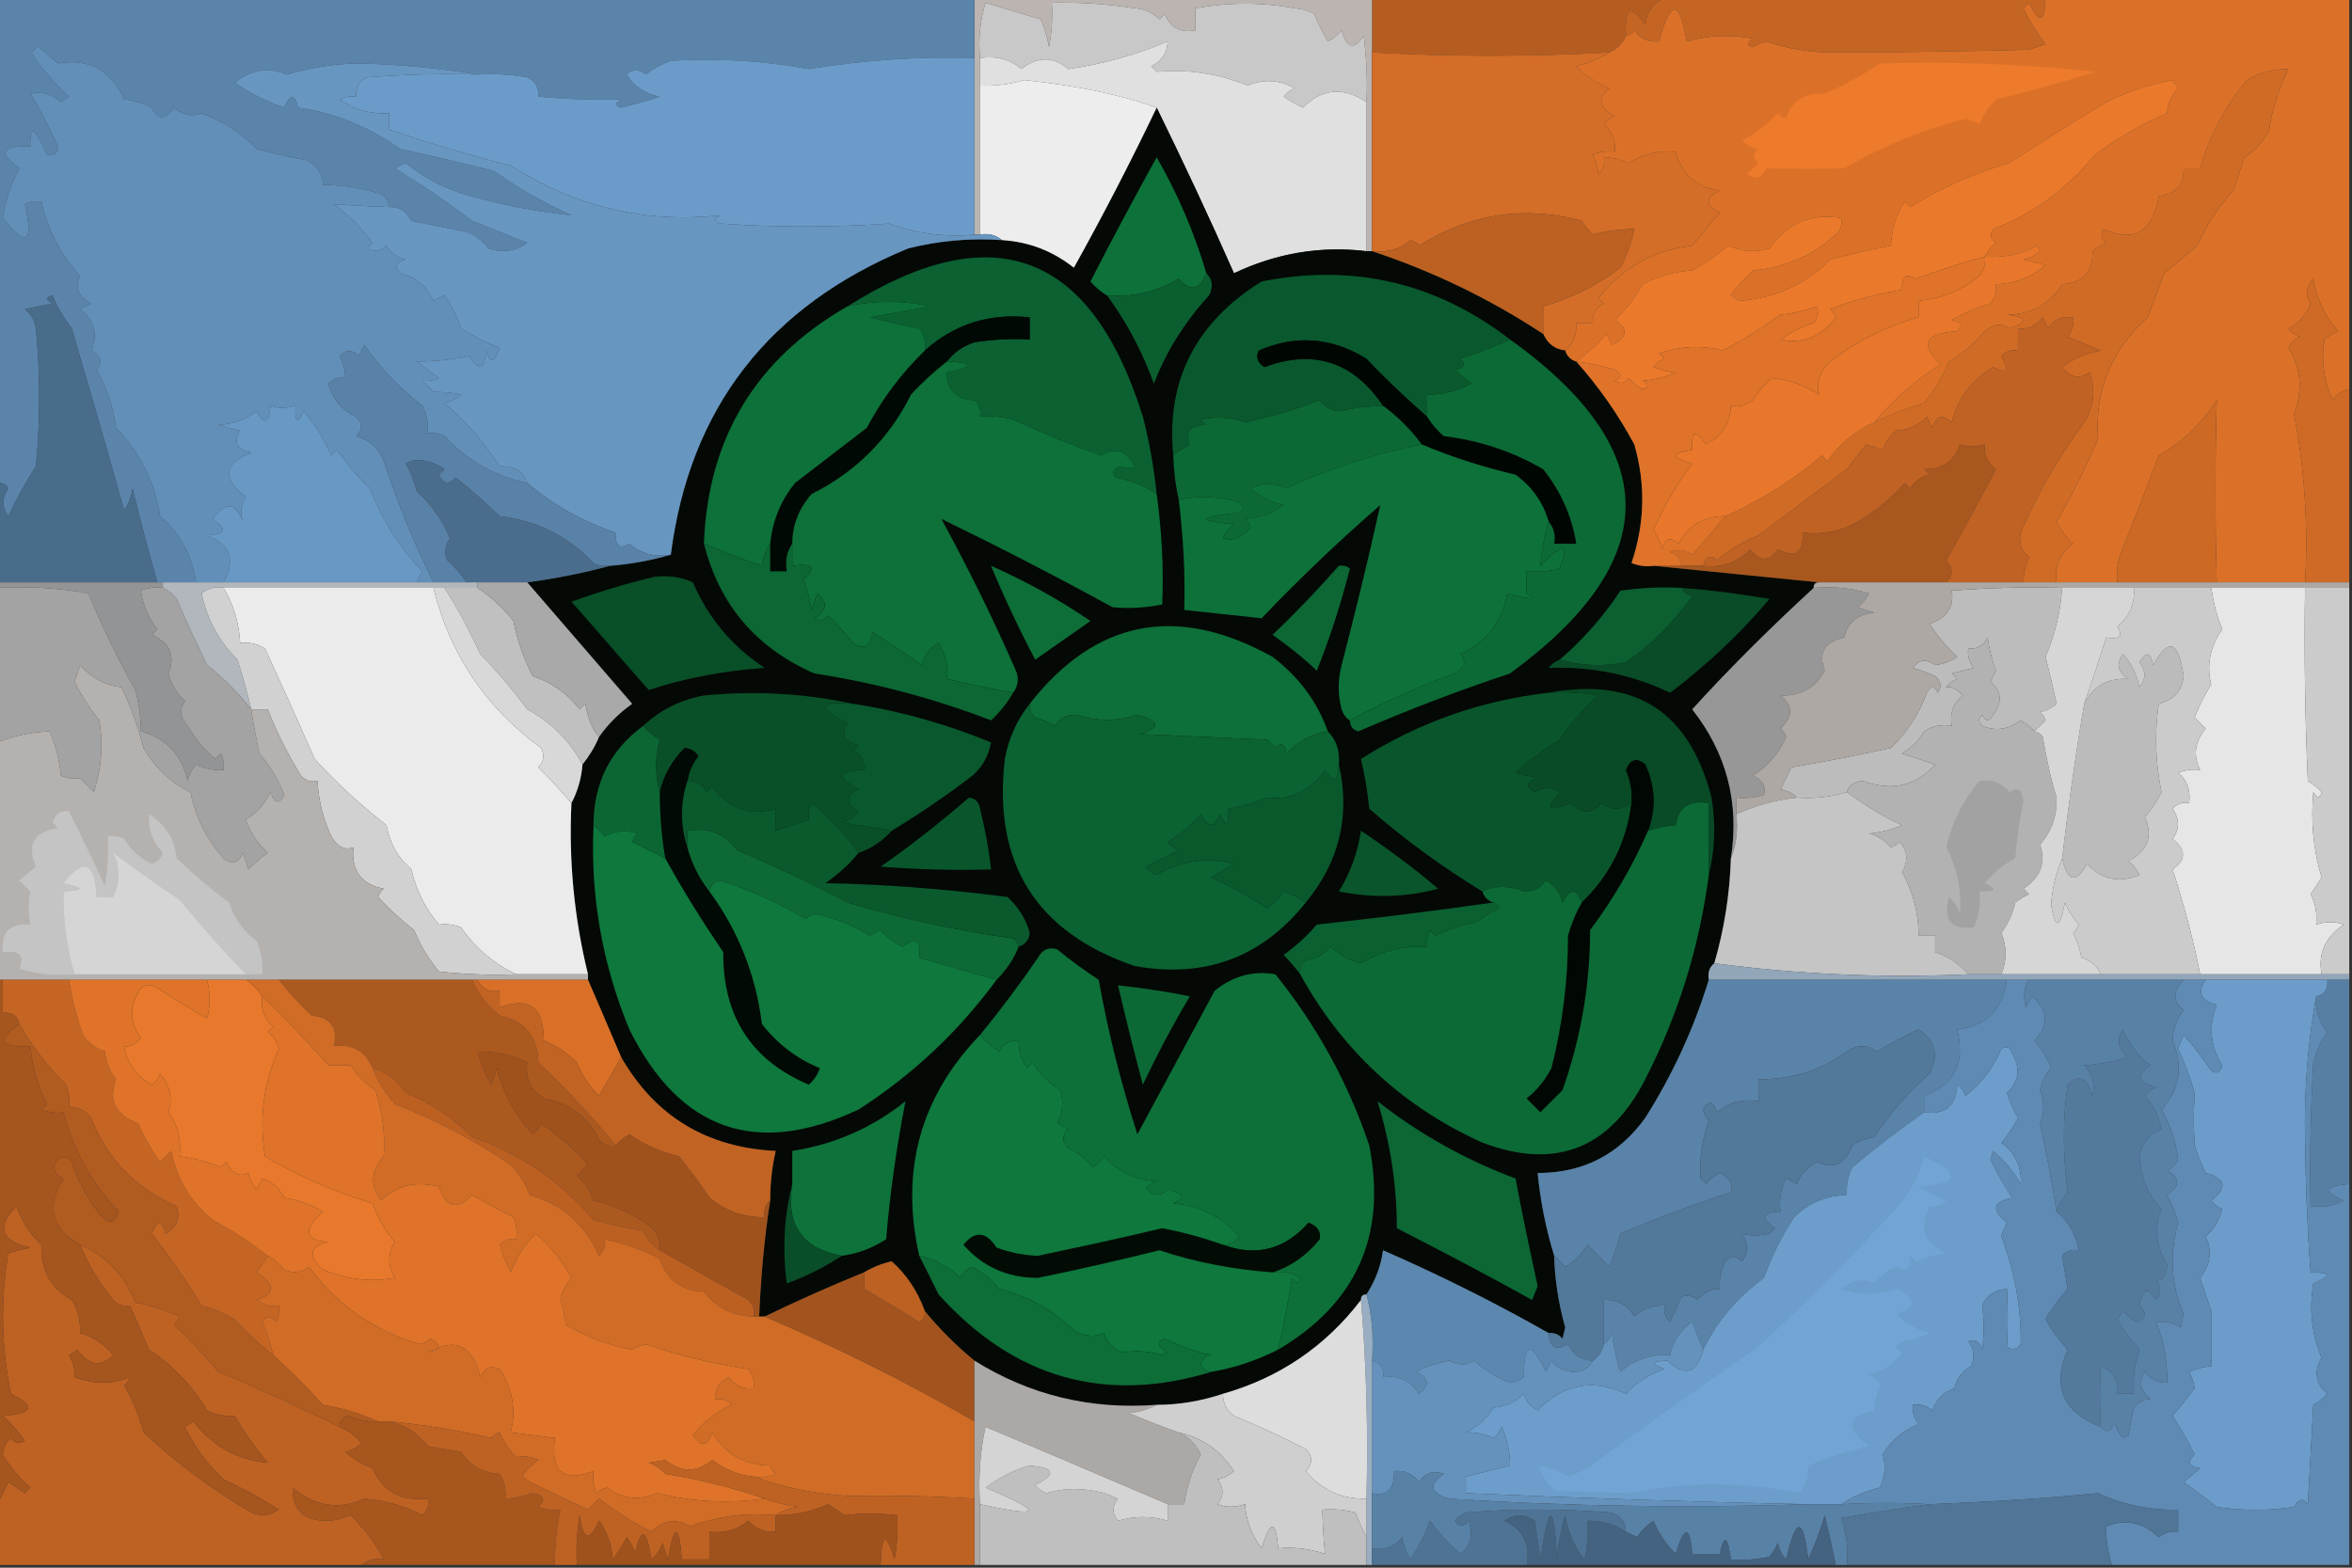
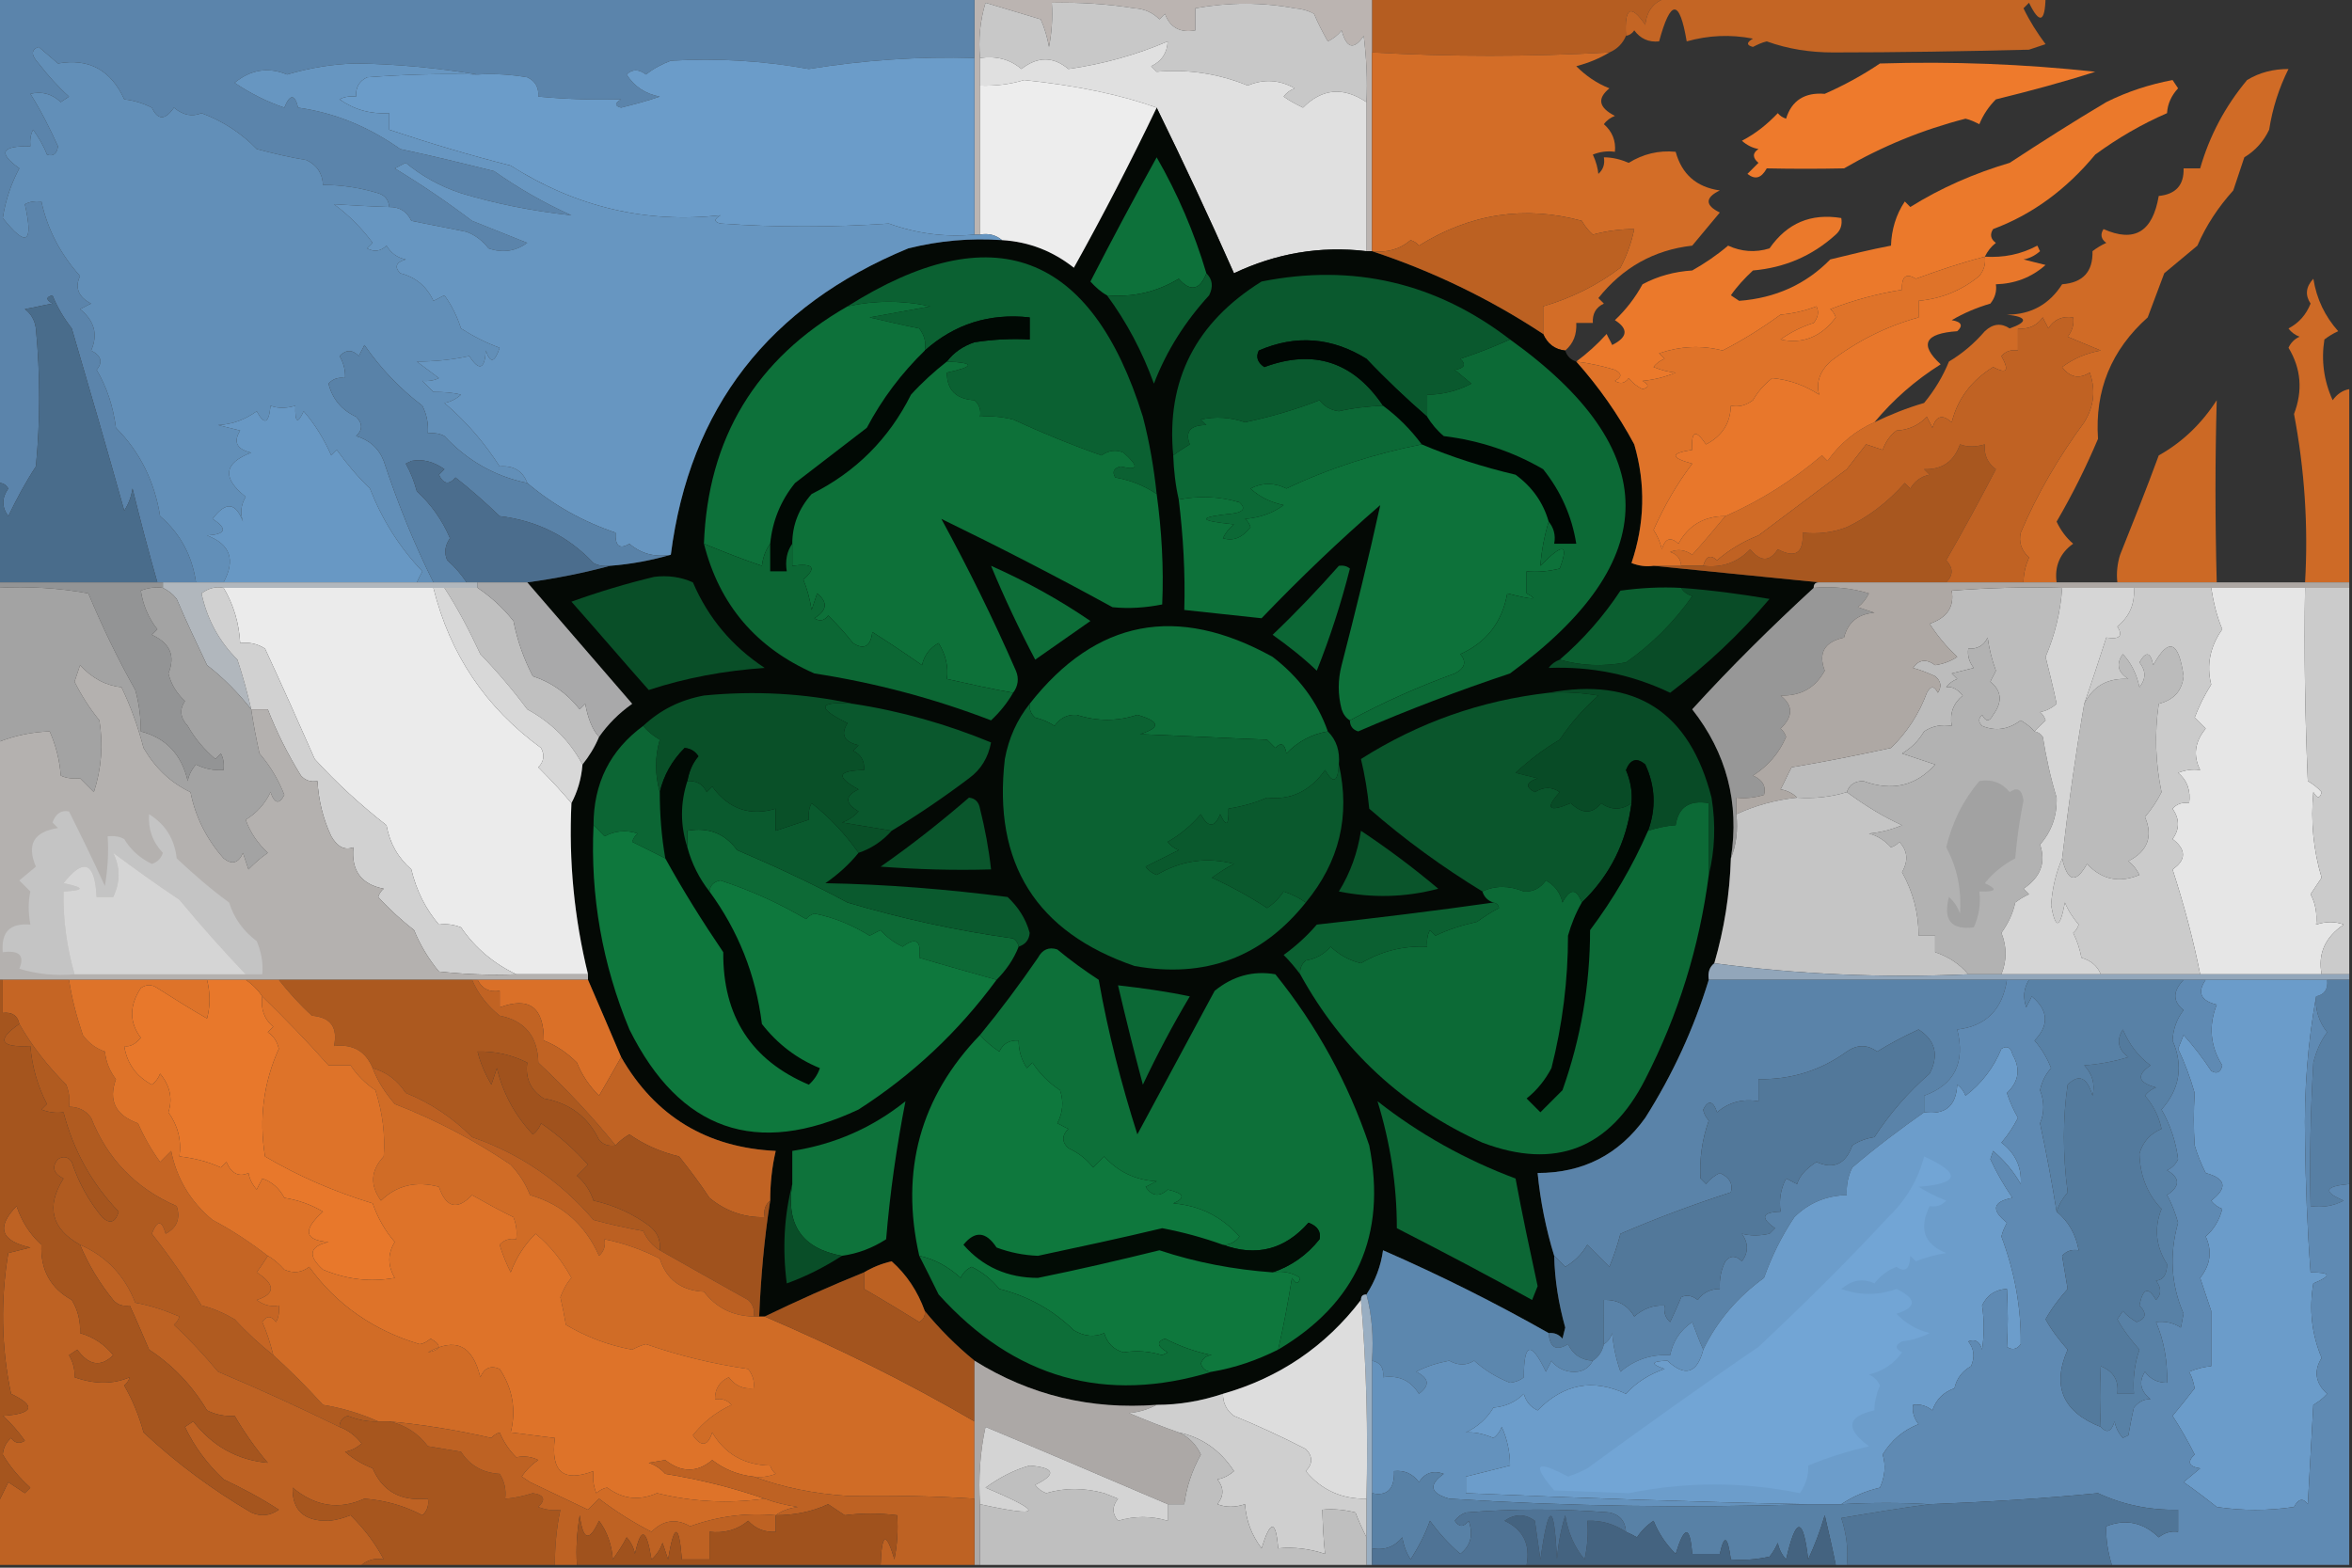
<svg xmlns="http://www.w3.org/2000/svg" clip-rule="evenodd" fill-rule="evenodd" height="284" image-rendering="optimizeQuality" shape-rendering="geometricPrecision" text-rendering="geometricPrecision" width="426">
  <rect width="100%" height="100%" fill="#333333" stroke="none" />
  <path d="m248.5-.5h54c-2.7.5-4.2 2.2-4.5 5-2.6-3.8-3.8-3.2-3.5 2-.6 1.4-1.6 2.4-3 3-14.5.8-28.9.8-43 0 0-3.3 0-6.7 0-10z" fill="#b55d21" />
  <path d="m176.5-.5h72v10 36c-.3 0-.7 0-1 0 0-9 0-18 0-27 .2-4 0-8-.5-12-1.8 2.6-3.1 2.3-4-1-.7.9-1.5 1.5-2.5 2-.9-1.6-1.8-3.3-2.5-5-1.1-.6-2.2-.9-3.5-1-5.9-1.1-11.9-1.1-18 0v4c-2.7.5-4.6-.5-5.5-3-.3.3-.7.7-1 1-1.2-1.2-2.7-1.9-4.5-2-5-.8-10-1.1-15-1 .2 2.7 0 5.4-.5 8-.3-1.7-.8-3.4-1.5-5-3.3-1-6.7-2-10-3-1 3.3-1.3 6.6-1 10v5 27c-.3 0-.7 0-1 0 0-10.7 0-21.3 0-32 0-3.7 0-7.3 0-11z" fill="#bbb4b1" />
  <path d="m247.5 18.5c-4.2-2.8-8-2.5-11.5 1-1.2-.6-2.4-1.2-3.5-2 .5-.7 1.2-1.2 2-1.5-2.8-1.6-5.7-1.7-8.5-.5-5.4-2.2-10.9-3-16.5-2.5-.3-.3-.7-.7-1-1 1.9-.9 2.9-2.4 3-4.5-5.6 2.4-11.6 4.1-18 5-2.7-2.3-5.6-2.3-8.5 0-2.1-1.8-4.6-2.4-7.5-2-.3-3.4 0-6.7 1-10 3.3 1 6.7 2 10 3 .7 1.6 1.2 3.3 1.5 5 .5-2.6.7-5.3.5-8 5-.1 10 .2 15 1 1.8.1 3.3.8 4.5 2 .3-.3.7-.7 1-1 .9 2.5 2.8 3.5 5.5 3 0-1.3 0-2.7 0-4 6.1-1.1 12.1-1.1 18 0 1.3.1 2.4.4 3.5 1 .7 1.7 1.6 3.4 2.5 5 1-.5 1.8-1.1 2.5-2 .9 3.3 2.2 3.6 4 1 .5 4 .7 8 .5 12z" fill="#c8c8c8" />
  <path d="m302.5-.5h68c-.1 4.6-1.1 4.9-3 1-.3.3-.7.7-1 1 1.1 2.3 2.5 4.5 4 6.5-1 .3-2 .7-3 1-12 .3-23.8.5-35.5.5-4.1 0-8.1-.6-12-2-.9.2-1.7.6-2.5 1-1.2-.3-1.2-.8 0-1.5-4.1-.8-8.1-.6-12 .5-1.3-7.7-2.9-7.7-5 0-1.9.2-3.4-.5-4.5-2-.4.6-.9.9-1.5 1-.3-5.2.9-5.8 3.5-2 .3-2.8 1.8-4.5 4.5-5z" fill="#c46524" />
  <path d="m-.5-.5h177v11c-10.1-.3-20.1.4-30 2-8.3-1.5-16.6-2-25-1.5-1.6.6-3.1 1.4-4.5 2.5-1.3-1-2.5-1-3.5 0 1.4 2.2 3.4 3.5 6 4-2.3.8-4.6 1.4-7 2-1.2-.3-1.2-.8 0-1.5-4.8.1-9.8 0-15-.5.1-1.6-.5-2.8-2-3.5-3-.5-6-.7-9-.5-7.3-1.2-14.7-1.9-22-2-4.3.1-8.4.8-12.5 2-3.4-1.4-6.6-.9-9.5 1.5 2.8 1.9 5.8 3.4 9 4.5 1-2.5 1.9-2.5 2.5 0 6.5.9 12.7 3.4 18.5 7.5 5.7 1.2 11.4 2.6 17 4 4.4 3.1 9.1 5.8 14 8-7.4-.8-14.1-2.2-20-4-3.7-1.2-7.1-3.1-10-5.5-.7.3-1.3.7-2 1 4.8 2.9 9.5 6.1 14 9.5 3.3 1.3 6.7 2.7 10 4-2.1 1.5-4.4 1.9-7 1-1.1-1.4-2.4-2.4-4-3-3.3-.7-6.7-1.3-10-2-.8-1.7-2.1-2.5-4-2.5-.1-1.2-.7-2.1-2-2.5-3.3-1-6.6-1.5-10-1.5-.1-2.1-1.1-3.6-3-4.5-3-.5-6-1.2-9-2-2.8-2.9-6.2-5.1-10-6.5-1.7.7-3.3.4-5-1-1.6 2.3-2.9 2.3-4 0-1.6-.8-3.2-1.3-5-1.5-2.4-5.3-6.4-7.5-12-6.5-1.2-1-2.3-2-3.5-3-1.4.5-1.4 1.5 0 3 1.7 2.2 3.5 4.2 5.5 6-.5.3-1 .7-1.5 1-1.6-1.5-3.4-2-5.5-1.5 1.9 3 3.5 6.2 5 9.5-.2 1.4-.9 1.9-2 1.5-.6-1.6-1.5-3.1-2.5-4.5-.5.9-.6 1.9-.5 3-5.3-.1-5.9 1.2-2 4-1.5 2.8-2.5 5.8-3 9 4.3 5.4 5.6 4.6 4-2.5.9-.5 1.9-.6 3-.5 1.1 5.1 3.5 9.6 7 13.5-1 2.1-.3 3.8 2 5-.7.3-1.3.7-2 1 2.6 2.1 3.3 4.6 2 7.5 1.8.9 2.2 2.1 1 3.5 1.9 3.2 3 6.7 3.5 10.5 4.4 4.4 7 9.8 8 16 3.7 3.2 5.8 7.2 6.5 12-2 0-4 0-6 0-.3 0-.7 0-1 0-1.6-5.6-3.1-11.3-4.5-17-.2 1.4-.7 2.8-1.5 4-3.1-11.1-6.3-22.1-9.5-33-1.4-1.8-2.6-3.8-3.5-6-1.2.3-1.2.8 0 1.5-1.7.3-3.3.7-5 1 1.1.8 1.8 2 2 3.5.8 8.4.8 16.7 0 25-1.9 2.9-3.5 5.9-5 9-1.2-1.6-1.2-3.3 0-5-.5-.8-1.1-1.1-2-1 0-29.3 0-58.7 0-88z" fill="#5b84ab" />
  <path d="m248.5 9.5c14.1.8 28.5.8 43 0-1.8 1.1-3.8 1.9-6 2.5 1.7 1.7 3.7 3.1 6 4-2.3 1.9-1.9 3.5 1 5-.8.3-1.5.8-2 1.5 1.5 1.3 2.2 3 2 5-1.4-.2-2.7 0-4 .5.6 1.3.9 2.5 1 3.5.9-.8 1.2-1.8 1-3 1.6 0 3.1.4 4.5 1 2.6-1.6 5.4-2.3 8.5-2 1.1 4 3.7 6.4 8 7-2.7 1.3-2.7 2.7 0 4-1.7 2-3.3 4-5 6-7 .8-12.6 4-17 9.5.3.3.7.7 1 1-1.5.7-2.1 1.9-2 3.5-1 0-2 0-3 0 .1 2.1-.5 3.7-2 5-1.9-.2-3.2-1.2-4-3 0-1.7 0-3.3 0-5 5.1-1.5 9.8-3.8 14-7 1.2-2.3 2-4.6 2.5-7-2.4 0-4.9.3-7.5 1-.8-.7-1.5-1.6-2-2.5-10.3-2.8-20.2-1.3-29.5 4.5-.4-.5-.9-.8-1.5-1-2 1.7-4.3 2.3-7 2 0-12 0-24 0-36z" fill="#d36d27" />
  <path d="m247.5 18.5v27c-8.4-1-16.4.4-24 4-4.5-10.2-9.2-20.2-14-30-6.4-2.3-14.4-4-24-5-2.6.8-5.3 1.1-8 1 0-1.7 0-3.3 0-5 2.9-.4 5.4.2 7.5 2 2.9-2.3 5.8-2.3 8.5 0 6.4-.9 12.4-2.6 18-5-.1 2.1-1.1 3.6-3 4.5.3.3.7.7 1 1 5.6-.5 11.1.3 16.5 2.5 2.8-1.2 5.7-1.1 8.5.5-.8.3-1.5.8-2 1.5 1.1.8 2.3 1.4 3.5 2 3.5-3.5 7.3-3.8 11.5-1z" fill="#e0e0e0" />
  <path d="m209.5 19.5c4.8 9.8 9.5 19.8 14 30 7.6-3.6 15.6-5 24-4h1c10.9 3.6 21.3 8.6 31 15 .8 1.8 2.1 2.8 4 3 .3 1 1 1.7 2 2 4.1 4.6 7.6 9.6 10.5 15 2.1 7.2 1.9 14.4-.5 21.5 1.3.5 2.6.7 4 .5l30 3c-.7 0-1 .3-1 1-7.6 7-15 14.3-22 22 6.2 7.9 8.6 16.9 7 27-.2 6.5-1.2 12.8-3 19-.9.7-1.2 1.7-1 3-2.7 8.8-6.5 17.1-11.5 25-4.8 6.7-11.3 10-19.5 10 .5 5.1 1.5 10.1 3 15 .1 4.4.8 8.7 2 13-.2.7-.3 1.3-.5 2-.7-.8-1.5-1.1-2.5-1-9.7-5.5-19.7-10.5-30-15-.4 2.9-1.4 5.5-3 8-.7 0-1 .3-1 1-6.4 8.4-14.8 14.1-25 17-3.9 1.3-7.9 2-12 2-11.9.9-22.9-1.7-33-8-3.3-2.7-6.3-5.7-9-9-1.3-3.6-3.3-6.6-6-9-1.8.4-3.5 1.1-5 2-6.2 2.5-12.2 5.2-18 8-.3 0-.7 0-1 0 .3-7 .9-14 2-21 0-3 .3-6 1-9-12.4-.6-21.8-6.2-28-17-2-4.7-4-9.4-6-14 0-.3 0-.7 0-1-2.5-10.2-3.5-20.5-3-31 1.1-2.1 1.8-4.4 2-7 1.2-1.5 2.2-3.1 3-5 1.6-2.3 3.6-4.3 6-6-6.4-7.4-12.7-14.7-19-22 5.2-.7 10.2-1.7 15-3 3.9-.3 7.5-1 11-2 3.4-26.6 17.8-45.1 43-55.5 5.6-1.4 11.2-1.9 17-1.5 4.9.3 9.2 2 13 5 5.3-9.5 10.3-19.2 15-29z" fill="#040905" />
  <path d="m176.5 10.5v32c-5.4.5-10.5-.2-15.5-2-10.4.7-20.5.7-30.5 0-1.2-.3-1.2-.8 0-1.5-13.5 1.5-26.2-1.5-38-9-7.5-1.9-14.8-4.1-22-6.5 0-1 0-2 0-3-3.3.2-6.3-.6-9-2.5.9-.5 1.9-.6 3-.5-.1-1.6.5-2.8 2-3.5 6.7-.5 13.3-.7 20-.5 3-.2 6 0 9 .5 1.5.7 2.1 1.9 2 3.5 5.2.5 10.2.6 15 .5-1.2.7-1.2 1.2 0 1.5 2.4-.6 4.7-1.2 7-2-2.6-.5-4.6-1.8-6-4 1-1 2.2-1 3.5 0 1.4-1.1 2.9-1.9 4.5-2.5 8.4-.5 16.7 0 25 1.5 9.9-1.6 19.9-2.3 30-2z" fill="#6b9cc9" />
  <path d="m209.5 19.5c-4.7 9.8-9.7 19.5-15 29-3.8-3-8.1-4.7-13-5-1.1-.9-2.4-1.3-4-1 0-9 0-18 0-27 2.7.1 5.4-.2 8-1 9.6 1 17.6 2.7 24 5z" fill="#ededed" />
  <path d="m218.5 49.5c-1.2 3.1-2.9 3.4-5 1-4 2.4-8.3 3.4-13 3-1.1-.6-2.1-1.5-3-2.5 3.9-7.6 7.9-15.1 12-22.5 3.8 6.6 6.8 13.6 9 21z" fill="#0d713a" />
  <path d="m279.5 60.5c-9.7-6.4-20.1-11.4-31-15 2.7.3 5-.3 7-2 .6.2 1.1.5 1.5 1 9.3-5.8 19.2-7.3 29.5-4.5.5.9 1.2 1.8 2 2.5 2.6-.7 5.1-1 7.5-1-.5 2.4-1.3 4.7-2.5 7-4.2 3.2-8.9 5.5-14 7z" fill="#bc6122" />
-   <path d="m370.5-.5h55v71c-1.2.2-2.2.9-3 2-1.6-3.5-2.1-7.2-1.5-11 .8-.6 1.6-1.1 2.5-1.5-2.4-2.7-3.9-5.8-4.5-9.5-1.4 1.5-1.5 3-.5 4.5-.8 2-2.1 3.5-4 4.5.5.7 1.2 1.2 2 1.5-.9.4-1.6 1.1-2 2 2.3 3.8 2.6 7.8 1 12 1.9 10 2.6 20.2 2 30.5-5.3 0-10.7 0-16 0-.3-11.3-.3-22.3 0-33-2.7 4.2-6.2 7.6-10.5 10-2.2 6-4.6 12-7 18-.5 1.6-.7 3.3-.5 5-3.7 0-7.3 0-11 0-.4-2.9.6-5.3 3-7-1.3-1.1-2.3-2.5-3-4 2.8-4.8 5.3-9.8 7.5-15-.6-8.8 2.4-16.1 9-22 1-2.7 2-5.3 3-8 2-1.7 4-3.3 6-5 1.6-3.7 3.8-7 6.5-10 .7-2 1.3-4 2-6 2-1.2 3.5-2.9 4.5-5 .6-3.9 1.8-7.6 3.5-11-2.7 0-5.2.6-7.5 2-4 4.8-6.8 10.1-8.5 16-1 0-2 0-3 0 .1 3-1.4 4.7-4.5 5-1.1 6.5-4.4 8.5-10 6-.6.9-.5 1.8.5 2.5-.9.4-1.7.9-2.5 1.5.1 3.7-1.7 5.7-5.5 6-2.3 3.6-5.6 5.5-10 5.5 3.7.4 3.9 1.3.5 2.5-1.5-1-3-.9-4.5.5-1.9 2.2-4 4-6.5 5.5-1.1 2.7-2.6 5.2-4.5 7.5-3.1.9-6.1 2.1-9 3.5 3.4-4.1 7.4-7.6 12-10.5-3.9-3.6-2.9-5.6 3-6 1.1-1 .8-1.7-1-2 2.2-1.3 4.6-2.3 7-3 .8-1 1.2-2.2 1-3.5 3.4-.1 6.4-1.2 9-3.5-1.3-.3-2.7-.7-4-1 1.1-.2 2.1-.7 3-1.5-.2-.3-.3-.7-.5-1-3 1.6-6.1 2.2-9.5 2 .5-1 1.1-1.8 2-2.5-1-.7-1.1-1.6-.5-2.5 7-2.6 13.2-7.1 18.5-13.5 4.1-3 8.4-5.5 13-7.5.1-1.7.8-3.2 2-4.5-.3-.5-.7-1-1-1.5-4.2.8-8.2 2.1-12 4-5.9 3.5-11.7 7.2-17.5 11-6.4 1.9-12.4 4.5-18 8-.3-.3-.7-.7-1-1-1.6 2.4-2.4 5.1-2.5 8-3.7.7-7.3 1.6-11 2.5-4.4 4.5-9.9 7-16.5 7.5-.5-.3-1-.7-1.5-1 1.1-1.6 2.5-3.1 4-4.5 5.7-.5 10.7-2.6 15-6.5.9-.8 1.2-1.8 1-3-5.5-.9-9.8.9-13 5.5-2.6.8-5.1.6-7.5-.5-2 1.7-4.2 3.2-6.5 4.5-3.2.2-6.2 1-9 2.5-1.3 2.4-3 4.6-5 6.5 2.5 1.6 2.3 3.1-.5 4.5-.3-.7-.7-1.3-1-2-1.7 1.9-3.5 3.5-5.5 5-1-.3-1.7-1-2-2 1.5-1.3 2.1-2.9 2-5h3c-.1-1.6.5-2.8 2-3.5-.3-.3-.7-.7-1-1 4.4-5.5 10-8.7 17-9.5 1.7-2 3.3-4 5-6-2.7-1.3-2.7-2.7 0-4-4.3-.6-6.9-3-8-7-3.1-.3-5.9.4-8.5 2-1.4-.6-2.9-1-4.5-1 .2 1.2-.1 2.2-1 3-.1-1-.4-2.2-1-3.5 1.3-.5 2.6-.7 4-.5.2-2-.5-3.7-2-5 .5-.7 1.2-1.2 2-1.5-2.9-1.5-3.3-3.1-1-5-2.3-.9-4.3-2.3-6-4 2.2-.6 4.2-1.4 6-2.5 1.4-.6 2.4-1.6 3-3 .6-.1 1.1-.4 1.5-1 1.1 1.5 2.6 2.2 4.5 2 2.1-7.7 3.7-7.7 5 0 3.9-1.1 7.9-1.3 12-.5-1.2.7-1.2 1.2 0 1.5.8-.4 1.6-.8 2.5-1 3.9 1.4 7.9 2 12 2 11.7 0 23.5-.2 35.5-.5 1-.3 2-.7 3-1-1.5-2-2.9-4.2-4-6.5.3-.3.7-.7 1-1 1.9 3.9 2.9 3.6 3-1z" fill="#db7128" />
  <path d="m340.5 11.5c13.1-.4 26.1.1 39 1.5-5.9 1.9-11.9 3.5-18 5-1.3 1.3-2.3 2.8-3 4.5-.8-.4-1.6-.8-2.5-1-7.8 2-15.1 5-22 9-4.6.1-9.3.1-14 0-1 1.8-2.1 2.1-3.5 1 .7-.7 1.3-1.3 2-2-1.1-.9-1.1-1.8 0-2.5-1.1-.2-2.1-.7-3-1.5 2.5-1.3 4.6-3 6.5-5 .4.5.9.8 1.5 1 1-3.3 3.4-4.8 7-4.5 3.6-1.6 6.9-3.4 10-5.5z" fill="#ee7a2c" />
  <path d="m70.5 37.5c-3.4-.1-6.7-.3-10-.5 2.7 2 5 4.3 7 7-.3.3-.7.7-1 1 1.3.7 2.5.5 3.5-.5.8 1.3 1.9 2.2 3.5 2.5-1.8.5-2.1 1.4-1 2.5 2.8.7 4.8 2.4 6 5 .7-.3 1.3-.7 2-1 1.3 1.8 2.3 3.8 3 6 2.2 1.4 4.5 2.6 7 3.5-.9 2.7-1.7 2.9-2.5.5-.2 3.4-1.2 3.8-3 1-3.2.7-6.4 1-9.5 1 1.3 1 2.7 2 4 3-.8.4-1.8.6-3 .5l2 2c1.8 0 3.5.1 5 .5-.9.8-1.9 1.3-3 1.5 4 3.4 7.3 7.3 10 11.5 2.5-.2 4.2.8 5 3-5.9-1.2-10.9-4.1-15-8.5-.9-.5-1.9-.6-3-.5.1-1.8-.2-3.4-1-5-4.1-3.1-7.6-6.8-10.5-11-.3.7-.7 1.3-1 2-1.2-1.2-2.3-1.2-3.5 0 .7 1.2 1.1 2.6 1 4-1.2-.2-2.2.1-3 1 .7 2.8 2.4 4.8 5 6 1.2 1.2 1.2 2.4 0 3.5 2.4.7 4.1 2.2 5 4.5 2.5 7.6 5.5 15 9 22-1 0-2 0-3 0 .3-.6.6-1.3 1-2-4.2-4.4-7.3-9.4-9.5-15-2.2-2.1-4.2-4.5-6-7-.3.3-.7.7-1 1-1.3-2.9-2.9-5.6-5-8-1.1 2.4-1.6 2.1-1.5-1-1.7.5-3.2.5-4.5 0-.3 3.2-1.1 3.6-2.5 1-2.1 1.5-4.4 2.4-7 2.5 1.3.3 2.7.7 4 1-1.3 2.1-.6 3.4 2 4-5 1.9-5.3 4.6-1 8-.9 1.5-1 3-.5 4.5-1.3-3.5-3.1-3.7-5.5-.5 2.8 1.8 2.4 2.8-1 3 4.2 1.6 5.2 4.4 3 8.5-1.7 0-3.3 0-5 0-.7-4.8-2.8-8.8-6.5-12-1-6.2-3.6-11.6-8-16-.5-3.8-1.6-7.3-3.5-10.5 1.2-1.4.8-2.6-1-3.5 1.3-2.9.6-5.4-2-7.5.7-.3 1.3-.7 2-1-2.3-1.2-3-2.9-2-5-3.5-3.9-5.9-8.4-7-13.5-1.1-.1-2.1 0-3 .5 1.6 7.1.3 7.9-4 2.5.5-3.2 1.5-6.2 3-9-3.9-2.8-3.3-4.1 2-4-.1-1.1 0-2.1.5-3 1 1.4 1.9 2.9 2.5 4.5 1.1.4 1.8-.1 2-1.5-1.5-3.3-3.1-6.5-5-9.5 2.1-.5 3.9 0 5.5 1.5.5-.3 1-.7 1.5-1-2-1.8-3.8-3.8-5.5-6-1.4-1.5-1.4-2.5 0-3 1.2 1 2.3 2 3.5 3 5.6-1 9.6 1.2 12 6.5 1.8.2 3.4.7 5 1.5 1.1 2.3 2.4 2.3 4 0 1.7 1.4 3.3 1.7 5 1 3.8 1.4 7.2 3.6 10 6.5 3 .8 6 1.5 9 2 1.9.9 2.9 2.4 3 4.5 3.4 0 6.7.5 10 1.5 1.3.4 1.9 1.3 2 2.5z" fill="#628fb8" />
  <path d="m209.5 89.5c-2.2-1.5-4.7-2.5-7.5-3-.6-1-.3-1.7 1-2 3.2.8 3.3 0 .5-2.5-1.4-.6-2.7-.4-4 .5-5.4-1.9-10.8-4.1-16-6.5-2-.5-4-.7-6-.5.2-1.2-.1-2.2-1-3-3.3-.2-5-1.8-5-5 5.1-1.1 5.1-1.8 0-2 1.2-1.6 2.9-2.8 5-3.5 3.3-.5 6.7-.7 10-.5 0-1.3 0-2.7 0-4-7.3-.8-13.6 1.2-19 6 .3-1.5-.1-2.8-1-4-3-.6-6-1.3-9-2 3.7-.7 7.3-1.3 11-2-5-1.1-10-1.1-15 0 26.3-16.6 44.2-9.9 53.5 20 1.2 4.6 2 9.3 2.5 14z" fill="#0b6132" />
  <path d="m218.5 49.5c1.1 1.1 1.3 2.4.5 4-4.3 4.7-7.7 10-10 16-2.1-5.8-4.9-11.1-8.5-16 4.7.4 9-.6 13-3 2.1 2.4 3.8 2.1 5-1z" fill="#0b5e30" />
  <path d="m273.5 61.5c-2.9 1.3-5.9 2.5-9 3.5 1.1 1 .8 1.7-1 2 1 .8 2 1.7 3 2.5-2.5 1.3-5.2 2-8 2v4c-3.8-3.3-7.5-6.8-11-10.5-6.3-3.9-12.8-4.4-19.5-1.5-.6 1.2-.2 2.2 1 3 8.9-3.3 16.1-1 21.5 7-2.7.1-5.4.4-8 1-1.5-.2-2.7-.9-3.5-2-4.3 1.7-8.8 3-13.5 4-2.6-.9-5.3-1.1-8-.5.3.3.7.7 1 1-2.9 0-3.9 1.2-3 3.5-1.1.7-2.1 1.3-3 2-1.3-13.6 4.1-24.1 16-31.5 16.6-3.3 31.6.2 45 10.5z" fill="#0a592e" />
  <path d="m359.5 46.5c-4.3 1.1-8.4 2.5-12.5 4-1.8-1.1-2.6-.4-2.5 2-4.5.7-8.8 1.9-13 3.5.5.4.8.9 1 1.5-2.6 3.5-6 4.9-10 4 1.8-1.3 3.8-2.3 6-3 .8-1 1-2 .5-3-2.1.8-4.2 1.3-6.5 1.5-3.3 2.4-6.8 4.6-10.5 6.5-3.8-1-7.6-.8-11.5.5.3.3.7.7 1 1-.8.3-1.5.8-2 1.5 1.5.6 2.8.9 4 1-1.9.8-3.9 1.3-6 1.5 1.2.7 1.2 1.2 0 1.5-1-.5-1.8-1.1-2.5-2-.7 1-1.6 1.1-2.5.5 1.3-.7 1.3-1.3 0-2-2.3-.7-4.6-1.2-7-1.5 2-1.5 3.8-3.1 5.5-5 .3.7.7 1.3 1 2 2.8-1.4 3-2.9.5-4.5 2-1.9 3.7-4.1 5-6.5 2.8-1.5 5.8-2.3 9-2.5 2.3-1.3 4.5-2.8 6.5-4.5 2.4 1.1 4.9 1.3 7.5.5 3.2-4.6 7.5-6.4 13-5.5.2 1.2-.1 2.2-1 3-4.3 3.9-9.3 6-15 6.5-1.5 1.4-2.9 2.9-4 4.5.5.3 1 .7 1.5 1 6.6-.5 12.1-3 16.5-7.5 3.7-.9 7.3-1.8 11-2.5.1-2.9.9-5.6 2.5-8 .3.3.7.7 1 1 5.6-3.5 11.6-6.1 18-8 5.8-3.8 11.6-7.5 17.5-11 3.8-1.9 7.8-3.2 12-4 .3.5.7 1 1 1.5-1.2 1.3-1.9 2.8-2 4.5-4.6 2-8.9 4.5-13 7.5-5.3 6.4-11.5 10.9-18.5 13.5-.6.9-.5 1.8.5 2.5-.9.7-1.5 1.5-2 2.5z" fill="#eb792b" />
  <path d="m372.5 105.5c-2 0-4 0-6 0 0-1.6.4-3.1 1-4.5-1.4-1.3-1.9-2.8-1.5-4.5 3-7.1 6.9-13.7 11.5-20 1.8-2.9 2.1-5.9 1-9-1.9 1.2-3.6.9-5-1 2-1.5 4.3-2.5 7-3-2-.8-4-1.7-6-2.5.8-1 1.2-2.2 1-3.5-2-.3-3.5.4-4.5 2-.3-.7-.7-1.3-1-2-1.1 1.5-2.6 2.2-4.5 2v4c-1.2-.2-2.2.1-3 1 1.5 2.7 1 3.3-1.5 2-3.9 2.4-6.4 5.7-7.5 10-1.7-1.5-2.8-1.2-3.5 1-.3-.7-.7-1.3-1-2-1.4 1.5-3.3 2.4-5.5 2.5-1.2.9-2 2.1-2.5 3.5-1-.3-2-.7-3-1-1.2 1.5-2.3 3-3.5 4.5-5.3 4-10.7 8-16 12-2.8 1.1-5.3 2.6-7.5 4.5-1.2-1.1-2-.7-2.5 1-1.3 0-2.7 0-4 0-.1-1.2-.7-2.1-2-2.5 1.4-.6 2.7-.4 4 .5 2.1-2.3 4.1-4.7 6-7 6.4-2.8 12.2-6.5 17.5-11 .3.3.7.7 1 1 2.3-3.2 5.1-5.5 8.5-7 2.9-1.4 5.9-2.6 9-3.5 1.9-2.3 3.4-4.8 4.5-7.5 2.5-1.5 4.6-3.3 6.5-5.5 1.5-1.4 3-1.5 4.5-.5 3.4-1.2 3.2-2.1-.5-2.5 4.4 0 7.7-1.9 10-5.5 3.8-.3 5.6-2.3 5.5-6 .8-.6 1.6-1.1 2.5-1.5-1-.7-1.1-1.6-.5-2.5 5.6 2.5 8.9.5 10-6 3.1-.3 4.6-2 4.5-5h3c1.7-5.9 4.5-11.2 8.5-16 2.3-1.4 4.8-2 7.5-2-1.7 3.4-2.9 7.1-3.5 11-1 2.1-2.5 3.8-4.5 5-.7 2-1.3 4-2 6-2.7 3-4.9 6.3-6.5 10-2 1.7-4 3.3-6 5-1 2.7-2 5.3-3 8-6.6 5.9-9.6 13.2-9 22-2.2 5.2-4.7 10.2-7.5 15 .7 1.5 1.7 2.9 3 4-2.4 1.7-3.4 4.1-3 7z" fill="#d06b26" />
  <path d="m171.5 65.5c-2.3 1.8-4.5 3.8-6.5 6-4 8-10 14-18 18-2.3 2.6-3.5 5.6-3.5 9-1 1.4-1.3 3.1-1 5-1 0-2 0-3 0 0-1.7 0-3.3 0-5 .4-4.1 1.9-7.8 4.5-11 4.3-3.3 8.7-6.7 13-10 2.8-5.3 6.3-9.9 10.5-14 5.4-4.8 11.7-6.8 19-6v4c-3.3-.2-6.7 0-10 .5-2.1.7-3.8 1.9-5 3.5z" fill="#010904" />
  <path d="m86.5 13.5c-6.7-.2-13.3 0-20 .5-1.5.7-2.1 1.9-2 3.5-1.1-.1-2.1 0-3 .5 2.7 1.9 5.7 2.7 9 2.5v3c7.2 2.4 14.5 4.6 22 6.5 11.8 7.5 24.5 10.5 38 9-1.2.7-1.2 1.2 0 1.5 10 .7 20.1.7 30.5 0 5 1.8 10.1 2.5 15.5 2h1c1.6-.3 2.9.1 4 1-5.8-.4-11.4.1-17 1.5-25.2 10.4-39.6 28.9-43 55.5-2.9.5-5.4-.2-7.5-2-1.8 1.1-2.6.4-2.5-2-5.9-2-11.3-5-16-9-.8-2.2-2.5-3.2-5-3-2.7-4.2-6-8.1-10-11.5 1.1-.2 2.1-.7 3-1.5-1.5-.4-3.2-.5-5-.5-.7-.7-1.3-1.3-2-2 1.2.1 2.2-.1 3-.5-1.3-1-2.7-2-4-3 3.1 0 6.3-.3 9.5-1 1.8 2.8 2.8 2.4 3-1 .8 2.4 1.6 2.2 2.5-.5-2.5-.9-4.8-2.1-7-3.5-.7-2.2-1.7-4.2-3-6-.7.3-1.3.7-2 1-1.2-2.6-3.2-4.3-6-5-1.1-1.1-.8-2 1-2.5-1.6-.3-2.7-1.2-3.5-2.5-1 1-2.2 1.2-3.5.5l1-1c-2-2.7-4.3-5-7-7 3.3.2 6.6.4 10 .5 1.9 0 3.2.8 4 2.5 3.3.7 6.7 1.3 10 2 1.6.6 2.9 1.6 4 3 2.6.9 4.9.5 7-1-3.3-1.3-6.7-2.7-10-4-4.5-3.4-9.2-6.6-14-9.5.7-.3 1.3-.7 2-1 2.9 2.4 6.3 4.3 10 5.5 5.9 1.8 12.6 3.2 20 4-4.9-2.2-9.6-4.9-14-8-5.6-1.4-11.3-2.8-17-4-5.8-4.1-12-6.6-18.5-7.5-.6-2.5-1.5-2.5-2.5 0-3.2-1.1-6.2-2.6-9-4.5 2.9-2.4 6.1-2.9 9.5-1.5 4.1-1.2 8.2-1.9 12.5-2 7.3.1 14.7.8 22 2z" fill="#6796c1" />
  <path d="m258.5 75.5c.8 1.3 1.8 2.5 3 3.5 6.5.8 12.5 2.8 18 6 3.2 4 5.2 8.5 6 13.5-1.3 0-2.7 0-4 0 .3-1.6-.1-2.9-1-4-1-3.5-3-6.3-6-8.5-5.9-1.4-11.6-3.2-17-5.5-2-2.7-4.3-5-7-7-5.4-8-12.6-10.3-21.5-7-1.2-.8-1.6-1.8-1-3 6.7-2.9 13.2-2.4 19.5 1.5 3.5 3.7 7.2 7.2 11 10.5z" fill="#000703" />
  <path d="m167.5 63.5c-4.2 4.1-7.7 8.7-10.5 14-4.3 3.3-8.7 6.7-13 10-2.6 3.2-4.1 6.9-4.5 11-.8 1.1-1.3 2.4-1.5 4-3.6-1.2-7.1-2.6-10.5-4 .7-19.1 9.4-33.5 26-43 5-1.1 10-1.1 15 0-3.7.7-7.3 1.3-11 2 3 .7 6 1.4 9 2 .9 1.2 1.3 2.5 1 4z" fill="#0d713a" />
  <path d="m339.5 76.5c-3.4 1.5-6.2 3.8-8.5 7-.3-.3-.7-.7-1-1-5.3 4.5-11.1 8.2-17.5 11-3.9 0-6.7 1.7-8.5 5-1.4-1.3-2.4-1-3 1-.3-1.3-.8-2.4-1.5-3.5 1.9-4.3 4.2-8.3 7-12-4-1.1-4-1.9 0-2.5-.2-3.5.6-3.8 2.5-1 2.9-1.5 4.4-3.8 4.5-7 1.5.3 2.8-.1 4-1 .9-1.6 2.1-2.9 3.5-4 3.1.3 5.9 1.3 8.5 3-.6-2.2.1-4.2 2-6 4.8-3.7 10.2-6.4 16-8 0-1 0-2 0-3 4.2-.4 7.8-1.9 11-4.5.8-1 1.2-2.2 1-3.5 3.4.2 6.5-.4 9.5-2 .2.3.3.7.5 1-.9.8-1.9 1.3-3 1.5 1.3.3 2.7.7 4 1-2.6 2.3-5.6 3.4-9 3.5.2 1.3-.2 2.5-1 3.5-2.4.7-4.8 1.7-7 3 1.8.3 2.1 1 1 2-5.9.4-6.9 2.4-3 6-4.6 2.9-8.6 6.4-12 10.5z" fill="#e8772b" />
  <path d="m75.5 105.5c-11.7 0-23.3 0-35 0 2.2-4.1 1.2-6.9-3-8.5 3.4-.2 3.8-1.2 1-3 2.4-3.2 4.2-3 5.5.5-.5-1.5-.4-3 .5-4.5-4.3-3.4-4-6.1 1-8-2.6-.6-3.3-1.9-2-4-1.3-.3-2.7-.7-4-1 2.6-.1 4.9-1 7-2.5 1.4 2.6 2.2 2.2 2.5-1 1.3.5 2.8.5 4.5 0-.1 3.1.4 3.4 1.5 1 2.1 2.4 3.7 5.1 5 8l1-1c1.8 2.5 3.8 4.9 6 7 2.2 5.6 5.3 10.6 9.5 15-.4.7-.7 1.4-1 2z" fill="#6898c4" />
  <path d="m171.5 65.5c5.1.2 5.1.9 0 2 0 3.2 1.7 4.8 5 5 .9.8 1.2 1.8 1 3 2-.2 4 0 6 .5 5.2 2.4 10.6 4.6 16 6.5 1.3-.9 2.6-1.1 4-.5 2.8 2.5 2.7 3.3-.5 2.5-1.3.3-1.6 1-1 2 2.8.5 5.3 1.5 7.5 3 .9 6.6 1.3 13.3 1 20-3 .6-6 .8-9 .5-10.4-5.7-20.7-11-31-16 4.9 9 9.4 18.1 13.5 27.5.6 1.4.4 2.8-.5 4-4-.7-8-1.6-12-2.5.3-2.2-.2-4.4-1.5-6.5-1.6.9-2.6 2.2-3 4-3-2.1-6-4.1-9-6-.3 2.6-1.5 3.3-3.5 2-1.4-1.8-2.9-3.4-4.5-5-.7 1-1.6 1.1-2.5.5 2.3-1.4 2.5-2.9.5-4.5-.3 1-.7 2-1 3-.3-1.9-.8-3.8-1.5-5.5 2.5-2.2 1.8-3-2-2.5 0-1.3 0-2.7 0-4 0-3.4 1.2-6.4 3.5-9 8-4 14-10 18-18 2-2.2 4.2-4.2 6.5-6z" fill="#0d7139" />
  <path d="m425.5 70.5v35c-2.7 0-5.3 0-8 0 .6-10.3-.1-20.5-2-30.5 1.6-4.2 1.3-8.2-1-12 .4-.9 1.1-1.6 2-2-.8-.3-1.5-.8-2-1.5 1.9-1 3.2-2.5 4-4.5-1-1.5-.9-3 .5-4.5.6 3.7 2.1 6.8 4.5 9.5-.9.4-1.7.9-2.5 1.5-.6 3.8-.1 7.5 1.5 11 .8-1.1 1.8-1.8 3-2z" fill="#ce6a26" />
  <path d="m250.5 73.5c2.7 2 5 4.3 7 7-8.5 1.7-16.7 4.3-24.5 8-2.2-1.1-4.4-1.1-6.5 0 1.6 1.5 3.6 2.5 6 3-2 1.5-4.4 2.3-7 2.5.5.4.8.9 1 1.5-1.5 1.9-3.1 2.6-5 2 .5-1 1.1-1.8 2-2.5-6.7-.7-6.7-1.3 0-2 1.8-.3 2.1-1 1-2-3.7-1.1-7.4-1.2-11-.5-.6-2.6-.9-5.3-1-8 .9-.7 1.9-1.3 3-2-.9-2.3.1-3.5 3-3.5-.3-.3-.7-.7-1-1 2.7-.6 5.4-.4 8 .5 4.7-1 9.2-2.3 13.5-4 .8 1.1 2 1.8 3.5 2 2.6-.6 5.3-.9 8-1z" fill="#0c6936" />
  <path d="m257.5 80.5c5.4 2.3 11.1 4.1 17 5.5 3 2.2 5 5 6 8.5-.8 2.7-1.3 5.3-1.5 8 4.1-4.2 5.2-4 3.5.5-2 .5-4 .7-6 .5v4c2.3 1.2 1.2 1.2-3.5 0-.9 5.2-3.8 8.9-8.5 11 1.2 1.4.8 2.6-1 3.5-6.6 2.4-12.9 5.2-19 8.5-.7-.4-1.2-1.1-1.5-2-.7-2.7-.7-5.3 0-8 2.5-9.7 4.9-19.4 7-29-7.5 6.5-14.6 13.3-21.5 20.5-4.6-.5-9.3-1-14-1.5.2-6.7-.2-13.4-1-20 3.6-.7 7.3-.6 11 .5 1.1 1 .8 1.7-1 2-6.7.7-6.7 1.3 0 2-.9.7-1.5 1.5-2 2.5 1.9.6 3.5-.1 5-2-.2-.6-.5-1.1-1-1.5 2.6-.2 5-1 7-2.5-2.4-.5-4.4-1.5-6-3 2.1-1.1 4.3-1.1 6.5 0 7.8-3.7 16-6.3 24.5-8z" fill="#0d723a" />
  <path d="m352.5 105.5c-7.7 0-15.3 0-23 0-10-1-20-2-30-3h5 4c3.4.4 6.2-.6 8.5-3 1.9 2.3 3.5 2.3 5 0 3.2 1.7 4.7.7 4.5-3 2.7.3 5.4 0 8-1 3.8-1.8 7.3-4.4 10.5-8 .3.3.7.7 1 1 .8-1.3 1.9-2.2 3.5-2.5-.3-.3-.7-.7-1-1 3.3.1 5.4-1.4 6.5-4.5 1.3.5 2.8.5 4.5 0-.2 1.9.5 3.4 2 4.5-2.9 5.6-5.9 11.1-9 16.5 1.3 1.4 1.3 2.7 0 4z" fill="#a8571f" />
  <path d="m359.5 46.5c.2 1.3-.2 2.5-1 3.5-3.2 2.6-6.8 4.1-11 4.5v3c-5.8 1.6-11.2 4.3-16 8-1.9 1.8-2.6 3.8-2 6-2.6-1.7-5.4-2.7-8.5-3-1.4 1.1-2.6 2.4-3.5 4-1.2.9-2.5 1.3-4 1-.1 3.2-1.6 5.5-4.5 7-1.9-2.8-2.7-2.5-2.5 1-4 .6-4 1.4 0 2.5-2.8 3.7-5.1 7.7-7 12 .7 1.1 1.2 2.2 1.5 3.5.6-2 1.6-2.3 3-1 1.8-3.3 4.6-5 8.5-5-1.9 2.3-3.9 4.7-6 7-1.3-.9-2.6-1.1-4-.5 1.3.4 1.9 1.3 2 2.5-1.7 0-3.3 0-5 0-1.4.2-2.7 0-4-.5 2.4-7.1 2.6-14.3.5-21.5-2.9-5.4-6.4-10.4-10.5-15 2.4.3 4.7.8 7 1.5 1.3.7 1.3 1.3 0 2 .9.6 1.8.5 2.5-.5.7.9 1.5 1.5 2.5 2 1.2-.3 1.2-.8 0-1.5 2.1-.2 4.1-.7 6-1.5-1.2-.1-2.5-.4-4-1 .5-.7 1.2-1.2 2-1.5-.3-.3-.7-.7-1-1 3.9-1.3 7.7-1.5 11.5-.5 3.7-1.9 7.2-4.1 10.5-6.5 2.3-.2 4.4-.7 6.5-1.5.5 1 .3 2-.5 3-2.2.7-4.2 1.7-6 3 4 .9 7.4-.5 10-4-.2-.6-.5-1.1-1-1.5 4.2-1.6 8.5-2.8 13-3.5-.1-2.4.7-3.1 2.5-2 4.1-1.5 8.2-2.9 12.5-4z" fill="#df7329" />
  <path d="m401.5 105.5c-6 0-12 0-18 0-.2-1.7 0-3.4.5-5 2.4-6 4.8-12 7-18 4.3-2.4 7.8-5.8 10.5-10-.3 10.7-.3 21.7 0 33z" fill="#cc6925" />
  <path d="m366.5 105.5c-4.7 0-9.3 0-14 0 1.3-1.3 1.3-2.6 0-4 3.1-5.4 6.1-10.9 9-16.5-1.5-1.1-2.2-2.6-2-4.5-1.7.5-3.2.5-4.5 0-1.1 3.1-3.2 4.6-6.5 4.5.3.3.7.7 1 1-1.6.3-2.7 1.2-3.5 2.5-.3-.3-.7-.7-1-1-3.2 3.6-6.7 6.2-10.5 8-2.6 1-5.3 1.3-8 1 .2 3.7-1.3 4.7-4.5 3-1.5 2.3-3.1 2.3-5 0-2.3 2.4-5.1 3.4-8.5 3 .5-1.7 1.3-2.1 2.5-1 2.2-1.9 4.7-3.4 7.5-4.5 5.3-4 10.7-8 16-12 1.2-1.5 2.3-3 3.5-4.5 1 .3 2 .7 3 1 .5-1.4 1.3-2.6 2.5-3.5 2.2-.1 4.1-1 5.5-2.5.3.7.7 1.3 1 2 .7-2.2 1.8-2.5 3.5-1 1.1-4.3 3.6-7.6 7.5-10 2.5 1.3 3 .7 1.5-2 .8-.9 1.8-1.2 3-1 0-1.3 0-2.7 0-4 1.9.2 3.4-.5 4.5-2 .3.7.7 1.3 1 2 1-1.6 2.5-2.3 4.5-2 .2 1.3-.2 2.5-1 3.5 2 .8 4 1.7 6 2.5-2.7.5-5 1.5-7 3 1.4 1.9 3.1 2.2 5 1 1.1 3.1.8 6.1-1 9-4.6 6.3-8.5 12.9-11.5 20-.4 1.7.1 3.2 1.5 4.5-.6 1.4-1 2.9-1 4.5z" fill="#c06223" />
  <path d="m95.5 87.5c4.7 4 10.1 7 16 9-.1 2.4.7 3.1 2.5 2 2.1 1.8 4.6 2.5 7.5 2-3.5 1-7.1 1.7-11 2-1.1.1-2.1 0-3-.5-4.6-4.9-10.3-7.7-17-8.5-2.6-2.5-5.2-4.8-8-7-1.2 1.4-2.2 1.2-3-.5l1-1c-2-1.4-4-1.9-6-1.5-.3.2-.7.3-1 .5.9 1.6 1.5 3.2 2 5 2.6 2.4 4.6 5.2 6 8.5-.9 1.3-1.1 2.6-.5 4 1.4 1.2 2.5 2.5 3.5 4-2 0-4 0-6 0-3.5-7-6.5-14.4-9-22-.9-2.3-2.6-3.8-5-4.5 1.2-1.1 1.2-2.3 0-3.5-2.6-1.2-4.3-3.2-5-6 .8-.9 1.8-1.2 3-1 .1-1.4-.3-2.8-1-4 1.2-1.2 2.3-1.2 3.5 0 .3-.7.7-1.3 1-2 2.9 4.2 6.4 7.9 10.5 11 .8 1.6 1.1 3.2 1 5 1.1-.1 2.1 0 3 .5 4.1 4.4 9.1 7.3 15 8.5z" fill="#5982a8" />
  <path d="m110.5 102.5c-4.8 1.3-9.8 2.3-15 3-3 0-6 0-9 0-.7 0-1.3 0-2 0-1-1.5-2.1-2.8-3.5-4-.6-1.4-.4-2.7.5-4-1.4-3.3-3.4-6.1-6-8.5-.5-1.8-1.1-3.4-2-5 .3-.2.7-.3 1-.5 2-.4 4 .1 6 1.5-.3.3-.7.7-1 1 .8 1.7 1.8 1.9 3 .5 2.8 2.2 5.4 4.5 8 7 6.7.8 12.4 3.6 17 8.5.9.5 1.9.6 3 .5z" fill="#4b6d8d" />
  <path d="m28.5 105.5c-9.7 0-19.3 0-29 0 0-6 0-12 0-18 .9-.1 1.5.2 2 1-1.2 1.7-1.2 3.4 0 5 1.5-3.1 3.1-6.1 5-9 .8-8.3.8-16.6 0-25-.2-1.5-.9-2.7-2-3.5 1.7-.3 3.3-.7 5-1-1.2-.7-1.2-1.2 0-1.5.9 2.2 2.1 4.2 3.5 6 3.2 10.9 6.4 21.9 9.5 33 .8-1.2 1.3-2.6 1.5-4 1.4 5.7 2.9 11.4 4.5 17z" fill="#496c8b" />
  <path d="m127.5 98.5c3.4 1.4 6.9 2.8 10.5 4 .2-1.6.7-2.9 1.5-4v5h3c-.3-1.9 0-3.6 1-5v4c3.8-.5 4.5.3 2 2.5.7 1.7 1.2 3.6 1.5 5.5.3-1 .7-2 1-3 2 1.6 1.8 3.1-.5 4.5.9.6 1.8.5 2.5-.5 1.6 1.6 3.1 3.2 4.5 5 2 1.3 3.2.6 3.5-2 3 1.9 6 3.9 9 6 .4-1.8 1.4-3.1 3-4 1.3 2.1 1.8 4.3 1.5 6.5 4 .9 8 1.8 12 2.5-1.1 1.9-2.4 3.5-4 5-10.4-4-21-6.8-32-8.5-10.5-4.6-17.2-12.4-20-23.5z" fill="#0c6734" />
  <path d="m179.5 102.5c6.3 2.8 12.3 6.1 18 10-3.3 2.3-6.7 4.7-10 7-2.9-5.5-5.6-11.2-8-17z" fill="#0d6e38" />
  <path d="m242.5 102.5c.7-.1 1.4 0 2 .5-1.6 6.3-3.6 12.5-6 18.5-2.5-2.4-5.2-4.5-8-6.5 4.2-4 8.2-8.2 12-12.5z" fill="#0c6735" />
  <path d="m40.5 106.5h38c3 12.1 9.5 21.7 19.5 29 .7 1.3.5 2.5-.5 3.5 2.5 2.5 4.5 4.7 6 6.5-.5 10.5.5 20.8 3 31-4.3 0-8.7 0-13 0-4-1.9-7.4-4.7-10-8.5-1.3-.5-2.6-.7-4-.5-2.4-2.8-4.1-6.2-5-10-2.4-2.1-3.9-4.7-4.5-8-4.6-3.6-9-7.6-13-12-2.9-6.6-5.9-13.3-9-20-1.4-.9-2.9-1.2-4.5-1-.2-3.6-1.2-7-3-10z" fill="#ebebeb" />
  <path d="m328.5 106.5c3.4-.3 6.7 0 10 1-.5 1-1.1 1.8-2 2.5 1 .3 2 .7 3 1-2.9.2-4.8 1.7-5.5 4.5-3.6.8-4.7 2.8-3.5 6-1.7 3.1-4.3 4.6-8 4.5 2.3 1.8 2.3 3.8 0 6 .5.4.8.9 1 1.5-1.3 3-3.3 5.3-6 7 1.8.8 2.4 2 2 3.5-1.6.5-3.3.7-5 .5v3c.3 2.9 0 5.6-1 8 1.6-10.1-.8-19.1-7-27 7-7.7 14.4-15 22-22z" fill="#979797" />
  <path d="m400.5 106.5h17c-.2 11.7 0 23.3.5 35 .9.5 1.8 1.2 2.5 2-.3 1.2-.8 1.2-1.5 0-.5 5.3 0 10.5 1.5 15.5-.7 1-1.3 2-2 3 .9 1.7 1.2 3.5 1 5.5 1.8-.6 3.5-.6 5 0-3.4 2.3-4.7 5.3-4 9-7.3 0-14.7 0-22 0-1.2-6.1-2.9-12.5-5-19 2.5-1.7 2.5-3.6 0-5.5 1.3-1.8 1.3-3.6 0-5.5.8-.9 1.8-1.2 3-1 .3-2.2-.3-4.1-2-5.5 1.3-.5 2.6-.7 4-.5-1.3-2.6-1-5.1 1-7.5-.7-.7-1.3-1.3-2-2 .8-2.1 1.8-4.1 3-6-.9-3.5-.2-6.9 2-10-1-2.4-1.6-4.9-2-7.5z" fill="#e6e6e6" />
  <path d="m417.5 106.5h8v70c-1.7 0-3.3 0-5 0-.7-3.7.6-6.7 4-9-1.5-.6-3.2-.6-5 0 .2-2-.1-3.8-1-5.5.7-1 1.3-2 2-3-1.5-5-2-10.2-1.5-15.5.7 1.2 1.2 1.2 1.5 0-.7-.8-1.6-1.5-2.5-2-.5-11.7-.7-23.3-.5-35z" fill="#cbcbcb" />
  <path d="m80.5 106.5h6c2.4 1.6 4.6 3.6 6.5 6 .7 3.6 1.9 6.9 3.5 10 3.4 1.1 6.2 3.1 8.5 6l1-1c.5 2.7 1.3 4.7 2.5 6-.8 1.9-1.8 3.5-3 5-2.3-4.3-5.6-7.6-10-10-2.6-3.5-5.5-6.9-8.5-10-2-4.3-4.1-8.3-6.5-12z" fill="#c0c0c0" />
  <path d="m304.5 106.5c5.4.4 10.7 1.1 16 2-5.4 6.4-11.4 12-18 17-6.9-3.3-14.2-4.8-22-4.5.5-.7 1.2-1.2 2-1.5 3.8 1.1 7.8 1.3 12 .5 4.7-3.3 8.7-7.3 12-12-.9-.3-1.6-.8-2-1.5z" fill="#094c27" />
  <path d="m304.5 106.5c.4.7 1.1 1.2 2 1.5-3.3 4.7-7.3 8.7-12 12-4.2.8-8.2.6-12-.5 4.2-3.6 7.9-7.8 11-12.5 3.7-.5 7.3-.7 11-.5z" fill="#0b5f30" />
  <path d="m373.5 106.5c-.3 4.4-1.3 8.5-3 12.5.7 2.8 1.4 5.6 2 8.5-.9.8-1.9 1.3-3 1.5.5.4.8.9 1 1.5-.7.7-1.4 1.3-2 2-.7-.8-1.5-1.4-2.5-2-2.3 1.7-4.6 2-7 1-.7-.7-.7-1.3 0-2 .7 1.3 1.3 1.3 2 0 1.7-2.3 1.6-4.3-.5-6 .3-.7.7-1.3 1-2-.7-1.9-1.2-3.9-1.5-6-.7 1.5-1.9 2.1-3.5 2-.2 1.3.2 2.5 1 3.5-1.3.3-2.7.7-4 1 .3.3.7.7 1 1-.8.3-1.5.8-2 1.5 1-.2 2 .3 3 1.5-1.7 1.4-2.4 3.2-2 5.5-1.8-.3-3.5 0-5 1-1 1.7-2.3 3-4 4 2 .7 4 1.3 6 2-3.5 3.9-7.8 4.9-13 3-1.5 0-2.5.6-3 2-2.9.9-5.9 1.2-9 1-.8-.8-1.8-1.3-3-1.5.7-1.3 1.3-2.7 2-4 6-1 12-2.2 18-3.5 2.9-2.8 5.1-6.2 6.5-10 .7-1.3 1.3-1.3 2 0 .7-1.1.6-2.1-.5-3-1.3-.6-2.6-1.1-4-1.5 1-1.5 2.4-1.7 4-.5 1.4-.2 2.8-.7 4-1.5-1.9-1.8-3.6-3.8-5-6 3.2-1.1 4.5-3.1 4-6 6.7-.5 13.3-.7 20-.5z" fill="#bcbcbc" />
  <path d="m273.5 61.5c27.9 20 27.9 40.1 0 60.5-9.3 3.1-18.5 6.6-27.5 10.5-1-.3-1.5-1-1.5-2 6.1-3.3 12.4-6.1 19-8.5 1.8-.9 2.2-2.1 1-3.5 4.7-2.1 7.6-5.8 8.5-11 4.7 1.2 5.8 1.2 3.5 0 0-1.3 0-2.7 0-4 2 .2 4 0 6-.5 1.7-4.5.6-4.7-3.5-.5.2-2.7.7-5.3 1.5-8 .9 1.1 1.3 2.4 1 4h4c-.8-5-2.8-9.5-6-13.5-5.5-3.2-11.5-5.2-18-6-1.2-1-2.2-2.2-3-3.5 0-1.3 0-2.7 0-4 2.8 0 5.5-.7 8-2-1-.8-2-1.7-3-2.5 1.8-.3 2.1-1 1-2 3.1-1 6.1-2.2 9-3.5z" fill="#0c6a36" />
  <path d="m86.5 106.5c0-.3 0-.7 0-1h9c6.3 7.3 12.6 14.6 19 22-2.4 1.7-4.4 3.7-6 6-1.2-1.3-2-3.3-2.5-6-.3.3-.7.7-1 1-2.3-2.9-5.1-4.9-8.5-6-1.6-3.1-2.8-6.4-3.5-10-1.9-2.4-4.1-4.4-6.5-6z" fill="#a9a9aa" />
  <path d="m118.5 104.5c2.4-.3 4.8 0 7 1 2.8 6.5 7.1 11.6 13 15.5-7.3.5-14.3 1.8-21 4-4.7-5.3-9.3-10.7-14-16 5-1.8 10-3.3 15-4.5z" fill="#094f28" />
  <path d="m29.5 106.5c0-.3 0-.7 0-1h6 5 35 3 6 2v1c-2 0-4 0-6 0-.7 0-1.3 0-2 0-12.7 0-25.3 0-38 0-1.5-.3-2.8.1-4 1 1 4.7 3.2 8.7 6.5 12 1 3 1.8 6 2.5 9-2.3-2.9-4.9-5.6-8-8-1.9-4-3.8-8-5.5-12-.7-.9-1.5-1.5-2.5-2z" fill="#b1b7bd" />
  <path d="m368.5 132.5c.6.1 1.1.4 1.5 1 .6 3.7 1.4 7.4 2.5 11 .1 3.3-.9 6.1-3 8.5 1.1 3.3.1 5.9-3 8l1 1c-.9.4-1.7.9-2.5 1.5-.4 2-1.3 3.8-2.5 5.5 1 2.5 1 5 0 7.5-2 0-4 0-6 0-1.6-1.9-3.6-3.2-6-4 0-1 0-2 0-3-1 0-2 0-3 0 0-4.1-1-7.9-3-11.5 1.2-2.1 1-3.9-.5-5.5-.4.5-.9.8-1.5 1-1.1-1.2-2.4-2.1-4-2.5 2.1-.2 4.1-.7 6-1.5-3.3-1.5-6.6-3.5-10-6 .5-1.4 1.5-2 3-2 5.2 1.9 9.5.9 13-3-2-.7-4-1.3-6-2 1.7-1 3-2.3 4-4 1.5-1 3.2-1.3 5-1-.4-2.3.3-4.1 2-5.5-1-1.2-2-1.7-3-1.5.5-.7 1.2-1.2 2-1.5-.3-.3-.7-.7-1-1 1.3-.3 2.7-.7 4-1-.8-1-1.2-2.2-1-3.5 1.6.1 2.8-.5 3.5-2 .3 2.1.8 4.1 1.5 6-.3.7-.7 1.3-1 2 2.1 1.7 2.2 3.7.5 6-.7 1.3-1.3 1.3-2 0-.7.7-.7 1.3 0 2 2.4 1 4.7.7 7-1 1 .6 1.8 1.2 2.5 2z" fill="#b2b2b2" />
  <path d="m328.5 106.5c0-.7.3-1 1-1h23 14 6 11 18 16 8v1c-2.7 0-5.3 0-8 0-5.7 0-11.3 0-17 0-4.7 0-9.3 0-14 0-4.3 0-8.7 0-13 0-6.7-.2-13.3 0-20 .5.5 2.9-.8 4.9-4 6 1.4 2.2 3.1 4.2 5 6-1.2.8-2.6 1.3-4 1.5-1.6-1.2-3-1-4 .5 1.4.4 2.7.9 4 1.5 1.1.9 1.2 1.9.5 3-.7-1.3-1.3-1.3-2 0-1.4 3.8-3.6 7.2-6.5 10-6 1.3-12 2.5-18 3.5-.7 1.3-1.3 2.7-2 4 1.2.2 2.2.7 3 1.5-3.9.4-7.5 1.4-11 3 0-1 0-2 0-3 1.7.2 3.4 0 5-.5.4-1.5-.2-2.7-2-3.5 2.7-1.7 4.7-4 6-7-.2-.6-.5-1.1-1-1.5 2.3-2.2 2.3-4.2 0-6 3.7.1 6.3-1.4 8-4.5-1.2-3.2-.1-5.2 3.5-6 .7-2.8 2.6-4.3 5.5-4.5-1-.3-2-.7-3-1 .9-.7 1.5-1.5 2-2.5-3.3-1-6.6-1.3-10-1z" fill="#aea8a4" />
  <path d="m240.5 132.5c-2.9.5-5.4 1.8-7.5 4-.3-1.8-1-2.1-2-1-.5-.5-1-1-1.5-1.5-7.7-.3-15.3-.7-23-1 3.8-1.2 3.6-2.3-.5-3.5-3.6 1.2-7.3 1.2-11 0-1.7-.1-3 .6-4 2-1.1-.7-2.2-1.2-3.5-1.5-.8-.7-1.1-1.5-1-2.5 12-15.3 26.7-18.1 44-8.5 4.7 3.6 8.1 8.1 10 13.5z" fill="#0d6f39" />
  <path d="m-.5 106.5c0-.3 0-.7 0-1h29 1v1c-1.4-.2-2.7 0-4 .5.4 2.6 1.4 5 3 7-.3.3-.7.7-1 1 3.3 1.5 4.3 3.8 3 7 .5 2 1.5 3.6 3 5-1 1.5-.9 3 .5 4.5 1.3 2.3 3 4.3 5 6l1-1c.5.9.6 1.9.5 3-1.8.1-3.4-.2-5-1-.8.9-1.3 1.9-1.5 3-1.1-4.8-3.9-7.8-8.5-9 0-2.5-.3-5-1-7.5-3.2-5.7-6-11.5-8.5-17.5-5.4-1-10.9-1.3-16.5-1z" fill="#939495" />
  <path d="m-.5 106.5c5.6-.3 11.1 0 16.5 1 2.5 6 5.3 11.8 8.5 17.5.7 2.5 1 5 1 7.5 4.6 1.2 7.4 4.2 8.5 9 .2-1.1.7-2.1 1.5-3 1.6.8 3.2 1.1 5 1 .1-1.1 0-2.1-.5-3-.3.3-.7.7-1 1-2-1.7-3.7-3.7-5-6-1.4-1.5-1.5-3-.5-4.5-1.5-1.4-2.5-3-3-5 1.3-3.2.3-5.5-3-7l1-1c-1.6-2-2.6-4.4-3-7 1.3-.5 2.6-.7 4-.5 1 .5 1.8 1.1 2.5 2 1.7 4 3.6 8 5.5 12 3.1 2.4 5.7 5.1 8 8 .4 2.7.9 5.3 1.5 8 1.9 2.2 3.4 4.7 4.5 7.5-.9 1.8-1.8 1.6-2.5-.5-1 2.1-2.5 3.8-4.5 5 .8 2.3 2.2 4.3 4 6-1.3.9-2.4 1.9-3.5 3-.3-1-.7-2-1-3-.8 1.9-2 2.2-3.5 1-3.1-3.5-5.1-7.5-6-12-3.6-1.7-6.4-4.4-8.5-8-1-3.8-2.3-7.5-4-11-2.8-.3-5.3-1.6-7.5-4-.3 1-.7 2-1 3 1.2 2.4 2.7 4.8 4.5 7 .7 4.4.4 8.7-1 13-.8-.8-1.7-1.7-2.5-2.5-1.3.1-2.5 0-3.5-.5-.2-2.8-.9-5.5-2-8-3.1.1-6.2.7-9.5 2 0-9.3 0-18.7 0-28z" fill="#a3a3a3" />
  <path d="m154.5 127.5c-6.3-.5-6.7.7-1 3.5-1.3 2.1-.6 3.4 2 4-.3.3-.7.7-1 1 1.5.7 2.1 1.9 2 3.5-4.8.1-5.2 1.2-1 3.5-2.5 1.2-2.5 2.5 0 4-.8.9-1.8 1.6-3 2l9 1.5c-1.6 1.8-3.6 3.2-6 4-2.4-3.4-5.2-6.4-8.5-9-.5.9-.6 1.9-.5 3-2 .7-4 1.3-6 2 0-1.3 0-2.7 0-4-4.6 1.4-8.5.1-11.5-4-.3.3-.7.7-1 1-.7-1.5-1.9-2.1-3.5-2 .3-1.7.9-3.2 2-4.5-.6-.9-1.4-1.4-2.5-1.5-2.3 2.3-3.8 5-4.5 8-.9-3.2-.9-6.4 0-9.5-1.2-.7-2.2-1.5-3-2.5 3.1-2.9 6.7-4.7 11-5.5 9.2-.9 18.2-.4 27 1.5z" fill="#095028" />
  <path d="m280.5 125.5c15.7-2.9 25.5 3.4 29.5 19 .8 4.9.6 9.5-.5 14 0-4.3 0-8.7 0-13-3.5-.6-5.5.7-6 4-1.7.1-3.4.5-5 1 1.5-4.1 1.3-8.1-.5-12-1.5-1.3-2.7-1-3.5 1 .8 1.9 1.2 3.9 1 6-1.8 1.3-3.7 1.3-5.5 0-1.6 2-3.4 2-5.5 0-4 1.7-4.7 1-2-2-1.4-1-2.9-1-4.5 0-1.8-.9-1.6-1.8.5-2.5-1.3-.3-2.7-.7-4-1 2.5-2.3 5.1-4.3 8-6 2-3 4.3-5.6 7-8-3-.5-6-.7-9-.5z" fill="#084b26" />
  <path d="m78.5 106.5h2c2.4 3.7 4.5 7.7 6.5 12 3 3.1 5.9 6.5 8.5 10 4.4 2.4 7.7 5.7 10 10-.2 2.6-.9 4.9-2 7-1.5-1.8-3.5-4-6-6.5 1-1 1.2-2.2.5-3.5-10-7.3-16.5-16.9-19.5-29z" fill="#d8d8d8" />
  <path d="m373.5 155.5c1.1-9.4 2.4-18.7 4-28 1.6-3.2 4.2-4.7 8-4.5-1.9-1.2-2.3-2.7-1-4.5 1.5 1.6 2.5 3.6 3 6 1.2-1.5 1.2-3 0-4.5 1.2-2.1 2-1.9 2.5.5 2.8-5.1 4.6-4.4 5.5 2-.3 2.7-1.8 4.3-4.5 5-.8 5.4-.6 10.7.5 16-.8 1.6-1.8 3.1-3 4.5 1.5 3.5.5 6.2-3 8 .9.7 1.5 1.5 2 2.5-3.6 1.5-6.8.9-9.5-2-2 3.6-3.5 3.3-4.5-1z" fill="#bbb" />
  <path d="m154.5 127.5c8.6 1.3 17 3.7 25 7-.5 2.7-1.8 4.9-4 6.5-4.5 3.4-9.2 6.6-14 9.5-3-.5-6-1-9-1.5 1.2-.4 2.2-1.1 3-2-2.5-1.5-2.5-2.8 0-4-4.2-2.3-3.8-3.4 1-3.5.1-1.6-.5-2.8-2-3.5l1-1c-2.6-.6-3.3-1.9-2-4-5.7-2.8-5.3-4 1-3.5z" fill="#0a582d" />
  <path d="m280.5 125.5c3-.2 6 0 9 .5-2.7 2.4-5 5-7 8-2.9 1.7-5.5 3.7-8 6 1.3.3 2.7.7 4 1-2.1.7-2.3 1.6-.5 2.5 1.6-1 3.1-1 4.5 0-2.7 3-2 3.7 2 2 2.1 2 3.9 2 5.5 0 1.8 1.3 3.7 1.3 5.5 0-.9 7.1-3.9 13.1-9 18-1-2.6-2.1-2.6-3.5 0-.4-1.8-1.4-3.1-3-4-1 1.4-2.3 2.1-4 2-2.7-1.1-5.2-1.1-7.5 0-7.2-4.4-14.1-9.4-20.5-15-.3-3.1-.8-6.1-1.5-9 10.4-6.6 21.7-10.6 34-12z" fill="#0a562c" />
  <path d="m124.5 141.5c-1.3 4-1.3 8 0 12 .8 3 2.2 5.7 4 8 5.2 7.1 8.4 15.1 9.5 24 2.8 3.6 6.3 6.3 10.5 8-.4 1.2-1.1 2.2-2 3-10.4-4.4-15.6-12.4-15.5-24-3.8-5.6-7.3-11.2-10.5-17-.7-4-1-8-1-12 .7-3 2.2-5.7 4.5-8 1.1.1 1.9.6 2.5 1.5-1.1 1.3-1.7 2.8-2 4.5z" fill="#010a04" />
  <path d="m298.5 150.5c-2.8 6.4-6.3 12.4-10.5 18 0 10-1.7 19.7-5 29-1.3 1.3-2.7 2.7-4 4-.8-.8-1.7-1.7-2.5-2.5 1.9-1.5 3.4-3.4 4.5-5.5 2-7.9 3-15.9 3-24 .6-2.1 1.4-4.1 2.5-6 5.1-4.9 8.1-10.9 9-18 .2-2.1-.2-4.1-1-6 .8-2 2-2.3 3.5-1 1.8 3.9 2 7.9.5 12z" fill="#010803" />
  <path d="m242.5 138.5c2.1 9.3.1 17.6-6 25-1.1-.8-2.5-1.5-4-2-.8 1.2-1.8 2.2-3 3-3.2-2.1-6.5-3.9-10-5.5 1.3-.9 2.6-1.8 4-2.5-4.9-1.3-9.6-.6-14 2-.8-.3-1.5-.8-2-1.5l6-3c-.8-.3-1.5-.8-2-1.5 2.3-1.3 4.3-3 6-5 1.3 2.5 2.5 2.5 3.5 0 1.1 2.4 1.6 2.1 1.5-1 2.4-.4 4.7-1 7-2 4.3.5 7.8-1.2 10.5-5 1.5 2.6 2.3 2.2 2.5-1z" fill="#0a592d" />
  <path d="m116.5 131.5c.8 1 1.8 1.8 3 2.5-.9 3.1-.9 6.3 0 9.5 0 4 .3 8 1 12-2-1-4-2-6-3 .2-.6.5-1.1 1-1.5-2.1-.7-4.1-.5-6 .5-.7-.7-1.3-1.4-2-2 0-7.6 3-13.6 9-18z" fill="#0c6634" />
  <path d="m186.5 127.5c-.1 1 .2 1.8 1 2.5 1.3.3 2.4.8 3.5 1.5 1-1.4 2.3-2.1 4-2 3.7 1.2 7.4 1.2 11 0 4.1 1.2 4.3 2.3.5 3.5 7.7.3 15.3.7 23 1l1.5 1.5c1-1.1 1.7-.8 2 1 2.1-2.2 4.6-3.5 7.5-4 1.6 1.6 2.2 3.6 2 6-.2 3.2-1 3.6-2.5 1-2.7 3.8-6.2 5.5-10.5 5-2.3 1-4.6 1.6-7 2 .1 3.1-.4 3.4-1.5 1-1 2.5-2.2 2.5-3.5 0-1.7 2-3.7 3.7-6 5 .5.7 1.2 1.2 2 1.5-2 1-4 2-6 3 .5.7 1.2 1.2 2 1.5 4.4-2.6 9.1-3.3 14-2-1.4.7-2.7 1.6-4 2.5 3.5 1.6 6.8 3.4 10 5.5 1.2-.8 2.2-1.8 3-3 1.5.5 2.9 1.2 4 2-7.9 9.9-18.2 13.8-31 11.5-17.8-6.1-25.7-18.6-23.5-37.5.7-3.8 2.2-7.1 4.5-10z" fill="#0b6232" />
  <path d="m386.5 106.5h14c.4 2.6 1 5.1 2 7.5-2.2 3.1-2.9 6.5-2 10-1.2 1.9-2.2 3.9-3 6l2 2c-2 2.4-2.3 4.9-1 7.5-1.4-.2-2.7 0-4 .5 1.7 1.4 2.3 3.3 2 5.5-1.2-.2-2.2.1-3 1 1.3 1.9 1.3 3.7 0 5.5 2.5 1.9 2.5 3.8 0 5.5 2.1 6.5 3.8 12.9 5 19-6 0-12 0-18 0-.6-1.5-1.8-2.5-3.5-3-.3-1.6-.8-3.1-1.5-4.5.5-.4.8-.9 1-1.5-1-1.2-1.9-2.5-2.5-4-.9 4.8-1.7 4.9-2.5.5.2-3.1.9-5.9 2-8.5 1 4.3 2.5 4.6 4.5 1 2.7 2.9 5.9 3.5 9.5 2-.5-1-1.1-1.8-2-2.5 3.5-1.8 4.5-4.5 3-8 1.2-1.4 2.2-2.9 3-4.5-1.1-5.3-1.3-10.6-.5-16 2.7-.7 4.2-2.3 4.5-5-.9-6.4-2.7-7.1-5.5-2-.5-2.4-1.3-2.6-2.5-.5 1.2 1.5 1.2 3 0 4.5-.5-2.4-1.5-4.4-3-6-1.3 1.8-.9 3.3 1 4.5-3.8-.2-6.4 1.3-8 4.5 1.4-4 2.7-8 4-12 2.4.4 3.1-.3 2-2 2.2-1.8 3.2-4.1 3-7z" fill="#cbcbcb" />
  <path d="m40.5 106.5c1.8 3 2.8 6.4 3 10 1.6-.2 3.1.1 4.5 1 3.1 6.7 6.1 13.4 9 20 4 4.4 8.4 8.4 13 12 .6 3.3 2.1 5.9 4.5 8 .9 3.8 2.6 7.2 5 10 1.4-.2 2.7 0 4 .5 2.6 3.8 6 6.6 10 8.5-4.7.2-9.3 0-14-.5-1.9-2.3-3.4-4.8-4.5-7.5-2.3-1.8-4.5-3.8-6.5-6 .2-.6.5-1.1 1-1.5-4.1-.8-5.9-3.3-5.5-7.5-1.6.6-2.9-.1-4-2-1.5-3.2-2.3-6.5-2.5-10-1.2.2-2.2-.1-3-1-2.4-3.9-4.4-7.9-6-12-1 0-2 0-3 0-.7-3-1.5-6-2.5-9-3.3-3.3-5.5-7.3-6.5-12 1.2-.9 2.5-1.3 4-1z" fill="#d1d1d1" />
  <path d="m175.5 144.5c1.1.1 1.8.8 2 2 .9 3.6 1.6 7.3 2 11-6.7.2-13.3 0-20-.5 5.6-3.9 10.9-8.1 16-12.5z" fill="#0a562c" />
  <path d="m358.5 141.5c2.3-.4 4.1.3 5.5 2 1.4-1 2.2-.5 2.5 1.5-.7 3.5-1.2 7-1.5 10.5-2.1 1.1-4 2.6-5.5 4.5 2.4 1.1 2.1 1.6-1 1.5.3 2.3-.1 4.5-1 6.5-4.1.5-5.6-1.3-4.5-5.5.9.8 1.6 1.8 2 3 .3-4.3-.5-8.3-2.5-12 1.1-4.6 3.1-8.6 6-12z" fill="#a2a2a2" />
  <path d="m246.5 150.5c4.8 3.2 9.5 6.7 14 10.5-6 1.6-12 1.7-18 .5 2.1-3.4 3.4-7.1 4-11z" fill="#0a552b" />
  <path d="m45.5 128.5h3c1.6 4.1 3.6 8.1 6 12 .8.9 1.8 1.2 3 1 .2 3.5 1 6.8 2.5 10 1.1 1.9 2.4 2.6 4 2-.4 4.2 1.4 6.7 5.5 7.5-.5.4-.8.9-1 1.5 2 2.2 4.2 4.2 6.5 6 1.1 2.7 2.6 5.2 4.5 7.5 4.7.5 9.3.7 14 .5h13v1c-6.7 0-13.3 0-20 0-.3 0-.7 0-1 0-11.7 0-23.3 0-35 0-2 0-4 0-6 0-2.3 0-4.7 0-7 0-8.3 0-16.7 0-25 0-4 0-8 0-12 0-.3 0-.7 0-1 0 0-14.3 0-28.7 0-43 3.3-1.3 6.4-1.9 9.5-2 1.1 2.5 1.8 5.2 2 8 1 .5 2.2.6 3.5.5l2.5 2.5c1.4-4.3 1.7-8.6 1-13-1.8-2.2-3.3-4.6-4.5-7 .3-1 .7-2 1-3 2.2 2.4 4.7 3.7 7.5 4 1.7 3.5 3 7.2 4 11 2.1 3.6 4.9 6.3 8.5 8 .9 4.5 2.9 8.5 6 12 1.5 1.2 2.7.9 3.5-1 .3 1 .7 2 1 3 1.1-1.1 2.2-2.1 3.5-3-1.8-1.7-3.2-3.7-4-6 2-1.2 3.5-2.9 4.5-5 .7 2.1 1.6 2.3 2.5.5-1.1-2.8-2.6-5.3-4.5-7.5-.6-2.7-1.1-5.3-1.5-8z" fill="#b4b1af" />
  <path d="m184.5 171.5c-.9 2.3-2.3 4.3-4 6-4.6-1.3-9.3-2.6-14-4 .4-3.1-.6-3.8-3-2-1.5-.7-2.9-1.7-4-3-.7.3-1.3.7-2 1-3.1-1.9-6.4-3.3-10-4-.6.2-1.1.5-1.5 1-4.6-2.7-9.7-5.1-15.5-7-1.2.2-1.9.9-2 2-1.8-2.3-3.2-5-4-8 0-1 0-2 0-3 3.8-.7 6.8.5 9 3.5 6.8 2.9 13.5 6 20 9.5 9.8 2.9 19.8 5.1 30 6.5.6.4.9.9 1 1.5z" fill="#0d6a36" />
  <path d="m373.5 106.5h13c.2 2.9-.8 5.2-3 7 1.1 1.7.4 2.4-2 2-1.3 4-2.6 8-4 12-1.6 9.3-2.9 18.6-4 28-1.1 2.6-1.8 5.4-2 8.5.8 4.4 1.6 4.3 2.5-.5.6 1.5 1.5 2.8 2.5 4-.2.6-.5 1.1-1 1.5.7 1.4 1.2 2.9 1.5 4.5 1.7.5 2.9 1.5 3.5 3-6 0-12 0-18 0 1-2.5 1-5 0-7.5 1.2-1.7 2.1-3.5 2.5-5.5.8-.6 1.6-1.1 2.5-1.5-.3-.3-.7-.7-1-1 3.1-2.1 4.1-4.7 3-8 2.1-2.4 3.1-5.2 3-8.5-1.1-3.6-1.9-7.3-2.5-11-.4-.6-.9-.9-1.5-1 .6-.7 1.3-1.3 2-2-.2-.6-.5-1.1-1-1.5 1.1-.2 2.1-.7 3-1.5-.6-2.9-1.3-5.7-2-8.5 1.7-4 2.7-8.1 3-12.5z" fill="#d6d6d6" />
  <path d="m270.5 163.5c.5.1.9.4 1 1-1.4.7-2.7 1.6-4 2.5-2.7.6-5.2 1.4-7.5 2.5-.3-.3-.7-.7-1-1-.5.9-.6 1.9-.5 3-4.3-.2-8.3.8-12 3-2.1-.5-3.9-1.5-5.5-3-1.2 1.4-2.7 2.2-4.5 2.5-.8.7-1.1 1.5-1 2.5-.9-1.2-1.9-2.4-3-3.5 2.2-1.6 4.2-3.4 6-5.5 10.8-1.2 21.5-2.5 32-4z" fill="#0b6031" />
  <path d="m124.5 141.5c1.6-.1 2.8.5 3.5 2l1-1c3 4.1 6.9 5.4 11.5 4v4c2-.7 4-1.3 6-2-.1-1.1 0-2.1.5-3 3.3 2.6 6.1 5.6 8.5 9-1.7 2.1-3.7 3.9-6 5.5 11.1.2 22.1 1.1 33 2.5 1.9 1.8 3.3 3.9 4 6.5-.1 1.3-.8 2.1-2 2.5-.1-.6-.4-1.1-1-1.5-10.2-1.4-20.2-3.6-30-6.5-6.5-3.5-13.2-6.6-20-9.5-2.2-3-5.2-4.2-9-3.5v3c-1.3-4-1.3-8 0-12z" fill="#0a5a2e" />
  <path d="m309.5 158.5c-1.7 13-5.5 25.3-11.5 37-6.4 12.6-16.3 16.5-29.5 11.5-14.4-6.5-25.4-16.7-33-30.5-.1-1 .2-1.8 1-2.5 1.8-.3 3.3-1.1 4.5-2.5 1.6 1.5 3.4 2.5 5.5 3 3.7-2.2 7.7-3.2 12-3-.1-1.1 0-2.1.5-3l1 1c2.3-1.1 4.8-1.9 7.5-2.5 1.3-.9 2.6-1.8 4-2.5-.1-.6-.5-.9-1-1-1-.3-1.7-1-2-2 2.3-1.1 4.8-1.1 7.5 0 1.7.1 3-.6 4-2 1.6.9 2.6 2.2 3 4 1.4-2.6 2.5-2.6 3.5 0-1.1 1.9-1.9 3.9-2.5 6 0 8.1-1 16.1-3 24-1.1 2.1-2.6 4-4.5 5.5l2.5 2.5 4-4c3.3-9.3 5-19 5-29 4.2-5.6 7.7-11.6 10.5-18 1.6-.5 3.3-.9 5-1 .5-3.3 2.5-4.6 6-4z" fill="#0c6a36" />
  <path d="m334.5 143.5c3.4 2.5 6.7 4.5 10 6-1.9.8-3.9 1.3-6 1.5 1.6.4 2.9 1.3 4 2.5.6-.2 1.1-.5 1.5-1 1.5 1.6 1.7 3.4.5 5.5 2 3.6 3 7.4 3 11.5h3v3c2.4.8 4.4 2.1 6 4-15.7.7-31 0-46-2 1.8-6.2 2.8-12.5 3-19 1-2.4 1.3-5.1 1-8 3.5-1.6 7.1-2.6 11-3 3.1.2 6.1-.1 9-1z" fill="#c5c5c5" />
  <path d="m44.5 176.5c-4.1-4.3-8.1-8.8-12-13.5-4.2-2.8-8.2-5.7-12-8.5 1.3 2.7 1.3 5.3 0 8-1 0-2 0-3 0-.3-6.3-2.3-7.2-6-2.5 3.9.8 3.9 1.3 0 1.5-.1 5.1.6 10.1 2 15-3.4.3-6.7 0-10-1 1-2.4 0-3.4-3-3-.3-3.7 1.3-5.3 5-5-.4-2.2-.4-4.2 0-6-.7-.7-1.3-1.3-2-2 1-.8 2-1.7 3-2.5-1.7-4-.4-6.3 4-7-.3-.3-.7-.7-1-1 .6-1.6 1.6-2.3 3-2 2.2 4.4 4.4 8.9 6.5 13.5.5-3 .7-6 .5-9 1.1-.1 2.1 0 3 .5 1.2 2 2.9 3.5 5 4.5 1-.3 1.7-1 2-2-1.9-2-2.7-4.4-2.5-7 2.9 1.8 4.6 4.4 5 8 3.1 2.9 6.2 5.6 9.5 8 .9 2.9 2.6 5.2 5 7 .8 1.9 1.2 3.9 1 6-1 0-2 0-3 0z" fill="#c4c4c4" />
  <path d="m44.5 176.5c-10.3 0-20.7 0-31 0-1.4-4.9-2.1-9.9-2-15 3.9-.2 3.9-.7 0-1.5 3.7-4.7 5.7-3.8 6 2.5h3c1.3-2.7 1.3-5.3 0-8 3.8 2.8 7.8 5.7 12 8.5 3.9 4.7 7.9 9.2 12 13.5z" fill="#d5d5d5" />
  <path d="m107.5 149.5c.7.6 1.3 1.3 2 2 1.9-1 3.9-1.2 6-.5-.5.4-.8.9-1 1.5l6 3c3.2 5.8 6.7 11.4 10.5 17-.1 11.6 5.1 19.6 15.5 24 .9-.8 1.6-1.8 2-3-4.2-1.7-7.7-4.4-10.5-8-1.1-8.9-4.3-16.9-9.5-24 .1-1.1.8-1.8 2-2 5.8 1.9 10.9 4.3 15.5 7 .4-.5.9-.8 1.5-1 3.6.7 6.9 2.1 10 4 .7-.3 1.3-.7 2-1 1.1 1.3 2.5 2.3 4 3 2.4-1.8 3.4-1.1 3 2 4.7 1.4 9.4 2.7 14 4-6.9 9.4-15.2 17.2-25 23.5-18.5 8.7-32.4 3.8-41.5-14.5-4.9-11.8-7.1-24.2-6.5-37z" fill="#0e783d" />
  <path d="m310.5 174.5c15 2 30.3 2.7 46 2h6 18 18 22 5v1c-1.3 0-2.7 0-4 0-7.3 0-14.7 0-22 0-1.3 0-2.7 0-4 0-9.3 0-18.7 0-28 0-1.3 0-2.7 0-4 0-18 0-36 0-54 0-.2-1.3.1-2.3 1-3z" fill="#92a6ba" />
  <path d="m231.5 244.5c1-4.3 1.8-8.6 2.5-13 .7 1.2 1.2 1.2 1.5 0-1.5-1-3.2-1.3-5-1 3.3-1.1 6.2-3.1 8.5-6 .3-1.4-.4-2.4-2-3-4.3 4.9-9.5 6.2-15.5 4 1.3 0 2.3-.5 3-1.5-3.2-3.6-7.2-5.6-12-6 2.3-1 2-1.8-1-2.5-1.5 1.4-2.9 1.2-4-.5.7-.3 1.3-.7 2-1-3.8-.2-7-1.7-9.5-4.5-.7.7-1.3 1.3-2 2-1.2-1.5-2.7-2.7-4.5-3.5-1.2-1.1-1.2-2.3 0-3.5-.7-.3-1.3-.7-2-1 1-1.9 1.2-3.9.5-6-2-1.3-3.7-3-5-5-.3.3-.7.7-1 1-1-1.5-1.5-3.2-1.5-5-1.6-.1-2.8.5-3.5 2-1.4-.9-2.5-1.9-3.5-3 3.7-4.5 7.2-9.2 10.5-14 .8-1.5 2-2 3.5-1.5 2.4 2 4.9 3.8 7.5 5.5 1.7 9.6 4.1 18.9 7 28 4.7-8.7 9.3-17.3 14-26 3.3-2.7 7-3.7 11-3 7.5 9.3 13.2 19.7 17 31 3.2 16.3-2.3 28.6-16.5 37z" fill="#0d7039" />
  <path d="m50.5 177.5h35c1.1 2.6 2.8 4.7 5 6.5 4.6.9 6.9 3.8 7 8.5 5.1 4.8 9.8 9.8 14 15-1.2.2-2.2-.1-3-1-2-4.2-5.4-6.7-10-7.5-2.4-1.5-3.4-3.7-3-6.5-2.8-1.4-5.8-2.1-9-2 .5 2.1 1.4 4.1 2.5 6 .3-1 .7-2 1-3 1.1 4.6 3.3 8.6 6.5 12 .7-.5 1.2-1.2 1.5-2 3.2 2.2 6 4.7 8.5 7.5-.7.7-1.3 1.3-2 2 1.4 1.2 2.4 2.7 3 4.5 3.6.8 7 2.3 10 4.5 1.5 1.1 2.2 2.6 2 4.5-1.3-.8-2.3-2-3-3.5-3-.5-6-1.2-9-2-6-7-13.3-12-22-15-3.5-3.5-7.5-6.2-12-8-1.5-2.3-3.5-3.8-6-4.5-1.3-3.1-3.6-4.4-7-4 .7-3.4-.6-5.2-4-5.5-2.2-2-4.2-4.2-6-6.5z" fill="#ac591f" />
  <path d="m202.5 178.5c4.4.5 8.7 1.1 13 2-3.1 5.2-5.9 10.5-8.5 16-1.6-6-3.1-12-4.5-18z" fill="#0c6936" />
  <path d="m86.5 177.5h20c2 4.6 4 9.3 6 14-1.3 2.3-2.6 4.6-4 7-1.7-1.7-3.1-3.7-4-6-1.7-1.7-3.7-3.1-6-4 0-6-2.6-8-8-6 0-1 0-2 0-3-1.9.3-3.2-.4-4-2z" fill="#da7028" />
  <path d="m421.5 177.5h4v37c-4.5.4-4.8 1.4-1 3-1.9 1-3.9 1.3-6 1-.2-8.7 0-17.3.5-26 .5-2 1.3-3.9 2.5-5.5-1.5-1.9-2.2-4.1-2-6.5 1.5-.3 2.2-1.3 2-3z" fill="#577fa4" />
  <path d="m85.5 177.5h1c.8 1.6 2.1 2.3 4 2v3c5.4-2 8 0 8 6 2.3.9 4.3 2.3 6 4 .9 2.3 2.3 4.3 4 6 1.4-2.4 2.7-4.7 4-7 6.2 10.8 15.6 16.4 28 17-.7 3-1 6-1 9-.9.7-1.2 1.7-1 3-3.7.1-7.1-1.1-10-3.5-1.7-2.6-3.6-5.1-5.5-7.5-3.3-.8-6.3-2.1-9-4-1 .6-1.8 1.2-2.5 2-4.2-5.2-8.9-10.2-14-15-.1-4.7-2.4-7.6-7-8.5-2.2-1.8-3.9-3.9-5-6.5z" fill="#c16323" />
  <path d="m152.5 227.5c-7.2-1.3-10.2-5.6-9-13 0-2 0-4 0-6 7.7-1.2 14.5-4.2 20.5-9-1.6 8.2-2.8 16.5-3.5 25-2.5 1.6-5.1 2.6-8 3z" fill="#0e733b" />
  <path d="m37.5 177.5h7c1.2.8 2.2 1.8 3 3-.3 2.2.3 4.1 2 5.5-.3.3-.7.7-1 1 1.1.7 1.7 1.7 2 3-2.8 6.2-3.6 12.7-2.5 19.5 6.1 3.6 12.6 6.4 19.5 8.5.9 2.6 2.2 4.9 4 7-1.3 2.1-1.3 4.3 0 6.5-4.4.8-8.7.3-13-1.5-2.8-2.5-2.5-4.2 1-5-4.4-.3-4.7-2.2-1-5.5-2.2-1.3-4.5-2.1-7-2.5-.9-1.7-2.2-2.9-4-3.5-.3.7-.7 1.3-1 2-.8-.9-1.3-1.9-1.5-3-1.7.8-3.1.1-4-2-.3.3-.7.7-1 1-2.4-1.1-4.9-1.7-7.5-2 .4-3-.3-5.6-2-8 .8-2.5.3-4.8-1.5-7-.3.8-.8 1.5-1.5 2-2.8-1.5-4.5-3.8-5-7 1 .2 2-.3 3-1.5-2.1-2.8-2.1-5.8 0-9 1-.7 2-.7 3 0 3 1.9 6 3.8 9 5.5.6-2.2.6-4.6 0-7z" fill="#e8782b" />
  <path d="m111.5 207.5c.7-.8 1.5-1.4 2.5-2 2.7 1.9 5.7 3.2 9 4 1.9 2.4 3.8 4.9 5.5 7.5 2.9 2.4 6.3 3.6 10 3.5-.2-1.3.1-2.3 1-3-1.1 7-1.7 14-2 21-.3 0-.7 0-1 0 .2-1.2-.1-2.2-1-3-5.4-3-10.7-6-16-9 .2-1.9-.5-3.4-2-4.5-3-2.2-6.4-3.7-10-4.5-.6-1.8-1.6-3.3-3-4.5l2-2c-2.5-2.8-5.3-5.3-8.5-7.5-.3.8-.8 1.5-1.5 2-3.2-3.4-5.4-7.4-6.5-12-.3 1-.7 2-1 3-1.1-1.9-2-3.9-2.5-6 3.2-.1 6.2.6 9 2-.4 2.8.6 5 3 6.5 4.6.8 8 3.3 10 7.5.8.9 1.8 1.2 3 1z" fill="#a0521d" />
  <path d="m3.5 185.5c2.3 4 5.1 7.6 8.5 11 .5 1.3.7 2.6.5 4 1.6 0 3 .6 4 2 2.9 7.4 8.1 12.8 15.5 16 .7 2.2.1 3.9-2 5-.7-2.5-1.5-2.5-2.5 0 3.3 4.2 6.3 8.5 9 13 2.1.5 4.1 1.4 6 2.5 2.2 2.4 4.6 4.6 7 6.5 3.1 2.8 6.1 5.8 9 9 3.6.6 6.9 1.6 10 3-1.9.1-3.7-.3-5.5-1-1 .3-1.5 1-1.5 2-7.2-3.5-14.6-6.9-22-10-2.5-3-5.1-5.8-8-8.5.5-.4.8-.9 1-1.5-2.6-1.1-5.2-2-8-2.5-1.9-4.9-5.2-8.4-10-10.5-5.2-2.9-6.2-6.9-3-12-1.8-.9-2.2-2.1-1-3.5.9-.6 1.8-.5 2.5.5 1.2 3.7 3.1 7.1 5.5 10 1.4 1.3 2.4 1 3-1-4.9-5.1-8.2-11.1-10-18-1.4.2-2.7 0-4-.5l1-1c-1.7-3.3-2.7-6.8-3-10.5-5.5.3-6.2-1.1-2-4z" fill="#b05b20" />
  <path d="m309.5 177.5h54c-.8 5.4-3.8 8.4-9 9 1.5 6-.5 10-6 12v3c-4.4 3.1-8.8 6.4-13 10-.8 1.6-1.1 3.2-1 5-3.7.1-6.9 1.4-9.5 4-2.3 3.4-4.1 7.1-5.5 11-4.8 3.5-8.5 7.8-11 13-.7-1.5-1.3-3.2-2-5-2.2 1.5-3.5 3.5-4 6-3.4-.2-6.4.8-9 3-.8-2.3-1.3-4.6-1.5-7-.3.9-.8 1.6-1.5 2 0-2.7 0-5.3 0-8 2.4-.1 4.3.9 5.5 3 1.6-1.4 3.4-2.1 5.5-2-.2 1.2.1 2.2 1 3 .7-1.5 1.4-3 2-4.5 1-.5 2-.3 3 .5 1-1.4 2.4-2 4-2-.1-1.8.2-3.4 1-5 .9-1.1 1.9-1.1 3 0 1.2-1.6 1.2-3.3 0-5 1.5.4 3.2.4 5 0l1-1c-2.7-1.9-2.4-2.9 1-3-.3-2.1 0-4.1 1-6 .7.3 1.3.7 2 1 .4-1.4 1.5-2.7 3.5-4 3.1 1.4 5.3.4 6.5-3 1.2-.8 2.6-1.3 4-1.5 2.8-4.3 6.1-8.1 10-11.5 1.7-3.3 1.1-6-2-8-2.6 1.2-5.1 2.5-7.5 4-1.8-1.3-3.6-1.3-5.5 0-4.7 3.4-10 5.1-16 5v4c-2.9-.5-5.4.2-7.5 2-.7-2.1-1.6-2.3-2.5-.5.1.8.5 1.4 1 2-1.2 3.4-1.7 6.9-1.5 10.5l1 1c.7-.9 1.5-1.5 2.5-2 1.8.8 2.4 2 2 3.5-6.8 2.2-13.5 4.7-20 7.5-.5 2-1.2 4-2 6-1.3-1.3-2.7-2.7-4-4-1 1.7-2.3 3-4 4-.7-.7-1.3-1.4-2-2-1.5-4.9-2.5-9.9-3-15 8.2 0 14.7-3.3 19.5-10 5-7.9 8.8-16.2 11.5-25z" fill="#5a83a9" />
  <path d="m249.5 199.5c7.5 5.9 15.9 10.6 25 14 1.2 6.5 2.6 13 4 19.5-.3.8-.7 1.7-1 2.5-8.1-4.5-16.3-8.8-24.5-13 0-7.9-1.2-15.5-3.5-23z" fill="#0c6735" />
  <path d="m399.5 177.5h22c.2 1.7-.5 2.7-2 3-1.5 8.4-2.2 17.1-2 26 .1 8 .4 16 1 24 3.7 0 3.9.6.5 2-.8 4.7-.3 9.2 1.5 13.5-1.5 2.4-1.1 4.6 1 6.5-.7.8-1.6 1.5-2.5 2-.3 6-.7 12-1 18-.9-1.2-1.7-1-2.5.5-4.7.7-9.3.7-14 0-2-1.6-4-3.1-6-4.5 1-.8 2-1.7 3-2.5-2.1-.3-2.4-1.2-1-2.5-1.2-2.4-2.5-4.7-4-7 1.4-1.7 2.7-3.3 4-5-.2-1.1-.5-2.1-1-3 1.5-.6 2.8-.9 4-1 0-3.3 0-6.7 0-10-.7-2-1.3-4-2-6 1.9-2.4 2.2-4.9 1-7.5 1.5-1.3 2.5-3 3-5-.8-.3-1.5-.8-2-1.5 3-2.3 2.7-4-1-5-.8-1.6-1.5-3.3-2-5-.2-3.1-.2-6.2 0-9.5-.8-2.8-1.8-5.5-3-8 .3-.8.7-1.7 1-2.5 1.8 2 3.5 4.2 5 6.5 1 .6 1.7.3 2-1-2.2-3.5-2.5-7.2-1-11-2.9-.7-3.6-2.2-2-4.5z" fill="#6b9cca" />
  <path d="m230.5 230.5c-7-.5-13.9-1.8-20.5-4-7.3 1.8-14.6 3.5-22 5-5.5 0-10-2-13.5-6 2.1-2.6 4.1-2.4 6 .5 2.4.9 4.9 1.4 7.5 1.5 7.5-1.6 15-3.2 22.5-5 3.7.7 7.4 1.7 11 3 6 2.2 11.2.9 15.5-4 1.6.6 2.3 1.6 2 3-2.3 2.9-5.2 4.9-8.5 6z" fill="#020c05" />
  <path d="m67.5 193.5c2.5.7 4.5 2.2 6 4.5 4.5 1.8 8.5 4.5 12 8 8.7 3 16 8 22 15 3 .8 6 1.5 9 2 .7 1.5 1.7 2.7 3 3.5 5.3 3 10.6 6 16 9 .9.8 1.2 1.8 1 3-3.8-.1-6.8-1.6-9-4.5-4.1-.2-6.8-2.2-8-6-3.2-1.6-6.5-2.8-10-3.5.2 1.2-.1 2.2-1 3-2.5-5.6-6.6-9.3-12.5-11-.8-2.1-2-3.9-3.5-5.5-6.5-4.4-13.5-8.1-21-11-1.7-2-3.1-4.1-4-6.5z" fill="#bc6022" />
  <path d="m.5 177.5h12c.5 3.4 1.4 6.7 2.5 10 1 1.4 2.3 2.4 4 3 .2 1.9.9 3.6 2 5-1.4 3.9-.1 6.5 4 8 1.1 2.5 2.4 4.8 4 7l2-2c1 5 3.5 9.2 7.5 12.5 3.6 1.9 6.9 4.1 10 6.5-.6 1-1.3 2-2 3 3.4 2.2 3.4 3.9 0 5 1.2.9 2.5 1.3 4 1 .1 1.1 0 2.1-.5 3-.9-1.2-1.7-1.2-2.5 0 .9 2 1.5 4 2 6-2.4-1.9-4.8-4.1-7-6.5-1.9-1.1-3.9-2-6-2.5-2.7-4.5-5.7-8.8-9-13 1-2.5 1.8-2.5 2.5 0 2.1-1.1 2.7-2.8 2-5-7.4-3.2-12.6-8.6-15.5-16-1-1.4-2.4-2-4-2 .2-1.4 0-2.7-.5-4-3.4-3.4-6.2-7-8.5-11-.3-1.5-1.3-2.2-3-2 0-2 0-4 0-6z" fill="#c56524" />
  <path d="m143.5 214.5c-1.2 7.4 1.8 11.7 9 13-3.1 2-6.4 3.7-10 5-.8-6.2-.5-12.2 1-18z" fill="#094e28" />
  <path d="m290.5 243.5c-.3 1.3-.9 2.3-2 3-2.1-.1-3.6-1.1-4.5-3-2.1 1.3-3.3.7-3.5-2 1-.1 1.8.2 2.5 1 .2-.7.3-1.3.5-2-1.2-4.3-1.9-8.6-2-13 .7.6 1.3 1.3 2 2 1.7-1 3-2.3 4-4l4 4c.8-2 1.5-4 2-6 6.5-2.8 13.2-5.3 20-7.5.4-1.5-.2-2.7-2-3.5-1 .5-1.8 1.1-2.5 2-.3-.3-.7-.7-1-1-.2-3.6.3-7.1 1.5-10.5-.5-.6-.9-1.2-1-2 .9-1.8 1.8-1.6 2.5.5 2.1-1.8 4.6-2.5 7.5-2 0-1.3 0-2.7 0-4 6 .1 11.3-1.6 16-5 1.9-1.3 3.7-1.3 5.5 0 2.4-1.5 4.9-2.8 7.5-4 3.1 2 3.7 4.7 2 8-3.9 3.4-7.2 7.2-10 11.5-1.4.2-2.8.7-4 1.5-1.2 3.4-3.4 4.4-6.5 3-2 1.3-3.1 2.6-3.5 4-.7-.3-1.3-.7-2-1-1 1.9-1.3 3.9-1 6-3.4.1-3.7 1.1-1 3-.3.3-.7.7-1 1-1.8.4-3.5.4-5 0 1.2 1.7 1.2 3.4 0 5-1.1-1.1-2.1-1.1-3 0-.8 1.6-1.1 3.2-1 5-1.6 0-3 .6-4 2-1-.8-2-1-3-.5-.6 1.5-1.3 3-2 4.5-.9-.8-1.2-1.8-1-3-2.1-.1-3.9.6-5.5 2-1.2-2.1-3.1-3.1-5.5-3z" fill="#52789a" />
  <path d="m177.5 187.5c1 1.1 2.1 2.1 3.5 3 .7-1.5 1.9-2.1 3.5-2 0 1.8.5 3.5 1.5 5l1-1c1.3 2 3 3.7 5 5 .7 2.1.5 4.1-.5 6 .7.3 1.3.7 2 1-1.2 1.2-1.2 2.4 0 3.5 1.8.8 3.3 2 4.5 3.5l2-2c2.5 2.8 5.7 4.3 9.5 4.5-.7.3-1.3.7-2 1 1.1 1.7 2.5 1.9 4 .5 3 .7 3.3 1.5 1 2.5 4.8.4 8.8 2.4 12 6-.7 1-1.7 1.5-3 1.5-3.6-1.3-7.3-2.3-11-3-7.5 1.8-15 3.4-22.5 5-2.6-.1-5.1-.6-7.5-1.5-1.9-2.9-3.9-3.1-6-.5 3.5 4 8 6 13.5 6 7.4-1.5 14.7-3.2 22-5 6.6 2.2 13.5 3.5 20.5 4 1.8-.3 3.5 0 5 1-.3 1.2-.8 1.2-1.5 0-.7 4.4-1.5 8.7-2.5 13-3.8 1.9-7.8 3.3-12 4-1 0-1.7-.5-2-1.5.4-1 1.1-1.5 2-1.5-3-.6-5.8-1.6-8.5-3-1.6.6-1.4 1.4.5 2.5-.3.2-.7.3-1 .5-2.3-.7-4.6-.9-7-.5-1.8-.5-3-1.7-3.5-3.5-1.8.8-3.6.6-5.5-.5-3.8-3.7-8.3-6.2-13.5-7.5-1.4-1.7-3-3-5-4-.9.4-1.6 1.1-2 2-2.2-2-4.7-3.4-7.5-4-3.5-15.4.2-28.8 11-40z" fill="#0e783d" />
  <path d="m166.5 227.5c2.8.6 5.3 2 7.5 4 .4-.9 1.1-1.6 2-2 2 1 3.6 2.3 5 4 5.2 1.3 9.7 3.8 13.5 7.5 1.9 1.1 3.7 1.3 5.5.5.5 1.8 1.7 3 3.5 3.5 2.4-.4 4.7-.2 7 .5.3-.2.7-.3 1-.5-1.9-1.1-2.1-1.9-.5-2.5 2.7 1.4 5.5 2.4 8.5 3-.9 0-1.6.5-2 1.5.3 1 1 1.5 2 1.5-19.3 5.9-35.8 1.2-49.5-14-1.2-2.4-2.3-4.7-3.5-7z" fill="#0d6e38" />
  <path d="m167.5 237.5c.1.9-.2 1.5-1 2-3.4-2.1-6.7-4.1-10-6 0-1 0-2 0-3 1.5-.9 3.2-1.6 5-2 2.7 2.4 4.7 5.4 6 9z" fill="#bc6122" />
  <path d="m44.5 177.5h6c1.8 2.3 3.8 4.5 6 6.5 3.4.3 4.7 2.1 4 5.5 3.4-.4 5.7.9 7 4 .9 2.4 2.3 4.5 4 6.5 7.5 2.9 14.5 6.6 21 11 1.5 1.6 2.7 3.4 3.5 5.5 5.9 1.7 10 5.4 12.5 11 .9-.8 1.2-1.8 1-3 3.5.7 6.8 1.9 10 3.5 1.2 3.8 3.9 5.8 8 6 2.2 2.9 5.2 4.4 9 4.5h1 1c13.1 5.6 25.8 11.9 38 19v14c-7.6-.5-15.3-.6-23-.5-6-.4-11.6-1.5-17-3.5 1.4.2 2.7 0 4-.5-.5-.4-.8-.9-1-1.5-4.7-.1-8.2-2.1-10.5-6-.8 2.5-2 2.7-3.5.5 1.9-2.4 4.2-4.2 7-5.5-.8-.9-1.8-1.2-3-1 0-1.9.8-3.2 2.5-4 1.1 1.5 2.6 2.2 4.5 2 .2-1.3-.2-2.5-1-3.5-6.3-.9-12.5-2.4-18.5-4.5-.9.2-1.7.6-2.5 1-4.3-.8-8.3-2.3-12-4.5-.3-1.7-.6-3.3-1-5 .5-1.3 1.1-2.5 2-3.5-1.7-3.1-3.8-5.8-6.5-8-2 2-3.5 4.3-4.5 7-.8-1.6-1.5-3.3-2-5 .8-.9 1.8-1.2 3-1 .2-1.4 0-2.7-.5-4-2.5-1.2-5-2.6-7.5-4-2.7 2.8-4.7 2.3-6-1.5-4.1-1.1-7.6-.3-10.5 2.5-2-2.8-1.9-5.4.5-8 .3-3.9-.2-7.9-1.5-12-1.8-1.2-3.3-2.7-4.5-4.5-1.3 0-2.7 0-4 0-3.9-4.4-7.9-8.5-12-12.5-.8-1.2-1.8-2.2-3-3z" fill="#d06c26" />
  <path d="m12.5 177.5h25c.6 2.4.6 4.8 0 7-3-1.7-6-3.6-9-5.5-1-.7-2-.7-3 0-2.1 3.2-2.1 6.2 0 9-1 1.2-2 1.7-3 1.5.5 3.2 2.2 5.5 5 7 .7-.5 1.2-1.2 1.5-2 1.8 2.2 2.3 4.5 1.5 7 1.7 2.4 2.4 5 2 8 2.6.3 5.1.9 7.5 2l1-1c.9 2.1 2.3 2.8 4 2 .2 1.1.7 2.1 1.5 3 .3-.7.7-1.3 1-2 1.8.6 3.1 1.8 4 3.5 2.5.4 4.8 1.2 7 2.5-3.7 3.3-3.4 5.2 1 5.5-3.5.8-3.8 2.5-1 5 4.3 1.8 8.6 2.3 13 1.5-1.3-2.2-1.3-4.4 0-6.5-1.8-2.1-3.1-4.4-4-7-6.9-2.1-13.4-4.9-19.5-8.5-1.1-6.8-.3-13.3 2.5-19.5-.3-1.3-.9-2.3-2-3l1-1c-1.7-1.4-2.3-3.3-2-5.5 4.1 4 8.1 8.1 12 12.5h4c1.2 1.8 2.7 3.3 4.5 4.5 1.3 4.1 1.8 8.1 1.5 12-2.4 2.6-2.5 5.2-.5 8 2.9-2.8 6.4-3.6 10.5-2.5 1.3 3.8 3.3 4.3 6 1.5 2.5 1.4 5 2.8 7.5 4 .5 1.3.7 2.6.5 4-1.2-.2-2.2.1-3 1 .5 1.7 1.2 3.4 2 5 1-2.7 2.5-5 4.5-7 2.7 2.2 4.8 4.9 6.5 8-.9 1-1.5 2.2-2 3.5.4 1.7.7 3.3 1 5 3.7 2.2 7.7 3.7 12 4.5.8-.4 1.6-.8 2.5-1 6 2.1 12.2 3.6 18.5 4.5.8 1 1.2 2.2 1 3.5-1.9.2-3.4-.5-4.5-2-1.7.8-2.5 2.1-2.5 4 1.2-.2 2.2.1 3 1-2.8 1.3-5.1 3.1-7 5.5 1.5 2.2 2.7 2 3.5-.5 2.3 3.9 5.8 5.9 10.5 6 .2.6.5 1.1 1 1.5-1.3.5-2.6.7-4 .5-2.8-.3-5.3-1.3-7.5-3-2.7 2.3-5.6 2.3-8.5 0-1 .2-2 .3-3 .5 1.2.4 2.2 1.1 3 2 6.2 1 12.2 2.5 18 4.5-6.5.9-13 .6-19.5-1-3.2 1.4-6.2 1.1-9-1-.8.1-1.4.5-2 1-.5-1.3-.7-2.6-.5-4-5.5 2.1-7.8.1-7-6-2.7-.3-5.3-.7-8-1 1-4 .4-7.9-2-11.5-1.6-.7-2.8-.2-3.5 1.5-1.4-5.8-4.5-7.3-9.5-4.5 2.4-.5 2.6-1.3.5-2.5-.6.5-1.2.9-2 1-8.4-2.5-15.1-7.2-20-14-1.4 1.1-2.9 1.2-4.5.5-.9-1-1.9-1.9-3-2.5-3.1-2.4-6.4-4.6-10-6.5-4-3.3-6.5-7.5-7.5-12.5-.7.7-1.3 1.3-2 2-1.6-2.2-2.9-4.5-4-7-4.1-1.5-5.4-4.1-4-8-1.1-1.4-1.8-3.1-2-5-1.7-.6-3-1.6-4-3-1.1-3.3-2-6.6-2.5-10z" fill="#de7329" />
  <path d="m48.5 227.5c1.1.6 2.1 1.5 3 2.5 1.6.7 3.1.6 4.5-.5 4.9 6.8 11.6 11.5 20 14 .8-.1 1.4-.5 2-1 2.1 1.2 1.9 2-.5 2.5 5-2.8 8.1-1.3 9.5 4.5.7-1.7 1.9-2.2 3.5-1.5 2.4 3.6 3 7.5 2 11.5 2.7.3 5.3.7 8 1-.8 6.1 1.5 8.1 7 6-.2 1.4 0 2.7.5 4 .6-.5 1.2-.9 2-1 2.8 2.1 5.8 2.4 9 1 6.5 1.6 13 1.9 19.5 1 1.9.7 3.9 1.2 6 1.5-1.6.2-2.9.7-4 1.5-5.4-.5-10.5.2-15.5 2-2.6-1.5-4.9-1.1-7 1-3.3-1.7-6.5-3.7-9.5-6-.7.7-1.3 1.3-2 2-3.5-1.7-7-3.3-10.5-5-.5-.3-1-.7-1.5-1 .8-1.2 1.8-2.2 3-3-1.2-.6-2.5-.8-4-.5-1.3-1.3-2.3-2.8-3-4.5-.6.2-1.1.5-1.5 1-6.1-1.4-12.2-2.4-18.5-3-.7 0-1.3 0-2 0-3.1-1.4-6.4-2.4-10-3-2.9-3.2-5.9-6.2-9-9-.5-2-1.1-4-2-6 .8-1.2 1.6-1.2 2.5 0 .5-.9.6-1.9.5-3-1.5.3-2.8-.1-4-1 3.4-1.1 3.4-2.8 0-5 .7-1 1.4-2 2-3z" fill="#d16c26" />
  <path d="m156.5 230.5v3c3.3 1.9 6.6 3.9 10 6 .8-.5 1.1-1.1 1-2 2.7 3.3 5.7 6.3 9 9v11c-12.2-7.1-24.9-13.4-38-19 5.8-2.8 11.8-5.5 18-8z" fill="#a3541e" />
  <path d="m280.5 241.5c.2 2.7 1.4 3.3 3.5 2 .9 1.9 2.4 2.9 4.5 3-.8 1.5-2.1 2.2-4 2-1.5-.2-2.7-.9-3.5-2-.3.7-.7 1.3-1 2-2.7-5.6-4-5.3-4 1-.7.6-1.6.9-2.5 1-2.5-1-4.6-2.3-6.5-4-1.4.9-2.9.9-4.5 0-2.1.4-4.1 1-6 2 2.4 1.2 2.5 2.5.5 4-1.5-2.4-3.6-3.4-6.5-3 .2-1.7-.5-2.7-2-3 .3-4.2 0-8.2-1-12 1.6-2.5 2.6-5.1 3-8 10.3 4.5 20.3 9.5 30 15z" fill="#5c87ae" />
  <path d="m14.5 225.5c4.8 2.1 8.1 5.6 10 10.5 2.8.5 5.4 1.4 8 2.5-.2.6-.5 1.1-1 1.5 2.9 2.7 5.5 5.5 8 8.5 7.4 3.1 14.8 6.5 22 10 1.6.6 2.9 1.6 4 3-.9.8-1.9 1.3-3 1.5 1.5 1.3 3.2 2.3 5 3 1.8 4.2 5.1 6 10 5.5.2 1.2-.1 2.2-1 3-3.2-1.7-6.7-2.7-10.5-3-4.6 2.1-8.9 1.4-13-2-.1 4.1 2.1 6.1 6.5 6 1.4-.1 2.7-.5 4-1 2.5 2.5 4.5 5.1 6 8-1.6-.3-2.9.1-4 1-22 0-44 0-66 0 0-3.7 0-7.3 0-11 .7-1.2 1.3-2.6 2-4 1 .7 2 1.3 3 2l1-1c-2-1.8-3.7-3.8-5-6 .1-1.2.6-2.2 1.5-3 .7 1 1.6 1.1 2.5.5-1.2-1.7-2.5-3.2-4-4.5 5.6-.4 6.1-1.8 1.5-4-1.8-8.6-1.9-17.1-.5-25.5 1.3-.3 2.7-.7 4-1-5.4-1.2-6.2-3.7-2.5-7.5.9 2.7 2.4 5.1 4.5 7-.2 4.6 1.7 7.9 5.5 10 1.1 1.8 1.6 3.8 1.5 6 2.4.7 4.4 2 6 4-2.2 2.2-4.4 1.9-6.5-1-.5.3-1 .7-1.5 1 .7 1.2 1.1 2.6 1 4 3.6 1.3 7 1.3 10 0-.2.6-.5 1.1-1 1.5 1.5 2.6 2.7 5.5 3.5 8.5 6 5.6 12.5 10.4 19.5 14.5 1.8.8 3.4.6 5-.5-3.2-2.1-6.6-3.9-10-5.5-2.9-2.7-5.3-5.9-7-9.5.5-.3 1-.7 1.5-1 3.5 4.5 8 7 13.5 7.5-2.3-2.7-4.3-5.6-6-8.5-1.8.1-3.4-.2-5-1-2.7-4.5-6.2-8.2-10.5-11-1.2-2.8-2.3-5.4-3.5-8-1.2.2-2.2-.1-3-1-2.5-3.1-4.5-6.4-6-10z" fill="#be6223" />
  <path d="m-.5 177.5h1v6c1.7-.2 2.7.5 3 2-4.2 2.9-3.5 4.3 2 4 .3 3.7 1.3 7.2 3 10.5-.3.3-.7.7-1 1 1.3.5 2.6.7 4 .5 1.8 6.9 5.1 12.9 10 18-.6 2-1.6 2.3-3 1-2.4-2.9-4.3-6.3-5.5-10-.7-1-1.6-1.1-2.5-.5-1.2 1.4-.8 2.6 1 3.5-3.2 5.1-2.2 9.1 3 12 1.5 3.6 3.5 6.9 6 10 .8.9 1.8 1.2 3 1 1.2 2.6 2.3 5.2 3.5 8 4.3 2.8 7.8 6.5 10.5 11 1.6.8 3.2 1.1 5 1 1.7 2.9 3.7 5.8 6 8.5-5.5-.5-10-3-13.5-7.5-.5.3-1 .7-1.5 1 1.7 3.6 4.1 6.8 7 9.5 3.4 1.6 6.8 3.4 10 5.5-1.6 1.1-3.2 1.3-5 .5-7-4.1-13.5-8.9-19.5-14.5-.8-3-2-5.9-3.5-8.5.5-.4.8-.9 1-1.5-3 1.3-6.4 1.3-10 0 .1-1.4-.3-2.8-1-4 .5-.3 1-.7 1.5-1 2.1 2.9 4.3 3.2 6.5 1-1.6-2-3.6-3.3-6-4 .1-2.2-.4-4.2-1.5-6-3.8-2.1-5.7-5.4-5.5-10-2.1-1.9-3.6-4.3-4.5-7-3.7 3.8-2.9 6.3 2.5 7.5-1.3.3-2.7.7-4 1-1.4 8.4-1.3 16.9.5 25.5 4.6 2.2 4.1 3.6-1.5 4 1.5 1.3 2.8 2.8 4 4.5-.9.6-1.8.5-2.5-.5-.9.8-1.4 1.8-1.5 3 1.3 2.2 3 4.2 5 6-.3.3-.7.7-1 1-1-.7-2-1.3-3-2-.7 1.4-1.3 2.8-2 4 0-31.7 0-63.3 0-95z" fill="#a5551e" />
  <path d="m333.5 272.5c-2 0-4 0-6 0-20.5-.4-41.1-1.1-62-2 0-1 0-2 0-3 2.7-.7 5.3-1.3 8-2 0-2.4-.5-4.8-1.5-7-.3.8-.8 1.5-1.5 2-1.9-.8-3.5-1.1-5-1 2.1-1 3.8-2.5 5-4.5 2.2-.2 4-1 5.5-2.5.4 1.4 1.2 2.4 2.5 3 4.7-4.8 10-5.8 16-3 1.9-2.1 4.3-3.6 7-4.5-2.6-.9-2.5-1.4.5-1.5 3.2 3 5.4 2.3 6.5-2 2.5-5.2 6.2-9.5 11-13 1.4-3.9 3.2-7.6 5.5-11 2.6-2.6 5.8-3.9 9.5-4-.1-1.8.2-3.4 1-5 4.2-3.6 8.6-6.9 13-10 3.8.5 5.8-1.1 6-5 .7.5 1.2 1.2 1.5 2 2.9-2.2 5.1-5.1 6.5-8.5 1-.6 1.7-.3 2 1 1.5 2.6 1.2 4.9-1 7 .5 1.6 1.2 3.1 2 4.5-.8 1.6-1.8 3.1-3 4.5 2.5 1.9 3.7 4.4 3.5 7.5-1.3-2.3-3-4.3-5-6-.2.5-.3 1-.5 1.5 1.1 2.4 2.5 4.8 4 7-3.6.7-3.9 2.2-1 4.5-.4.8-.8 1.6-1 2.5 2.4 6.4 3.6 12.9 3.5 19.5-.7 1-1.6 1.1-2.5.5.2-3.3.2-6.8 0-10.5-2.1.1-3.6 1.1-4.5 3 .4 2.6.4 5.3 0 8-.4-1.5-1.3-2-2.5-1.5 1.1 1.4 1.2 2.9.5 4.5-1.6.9-2.6 2.2-3 4-2 .7-3.3 2-4 4-1-.8-2.2-1.2-3.5-1-.2 1.3.2 2.5 1 3.5-2.8 1.1-4.9 2.9-6.5 5.5.6 2 .4 4-.5 6-2.6.6-4.9 1.6-7 3z" fill="#6c9dcb" />
  <path d="m348.5 209.5c6.8 3.1 6.4 4.9-1 5.5 1.6 1 3.2 1.8 5 2.5-.8.9-1.8 1.2-3 1-2 4.1-1 6.9 3 8.5-1.9.3-3.8.8-5.5 1.5-.3-.3-.7-.7-1-1-.1 2.4-.9 3.1-2.5 2-1.6.6-2.9 1.6-4 3-2.1-1-4.1-.6-6 1 3.3 1.2 6.7 1.2 10 0 3.7 1.8 3.7 3.3 0 4.5 1.6 1.7 3.6 2.9 6 3.5-1.6.8-3.2 1.3-5 1.5-1.3.7-1.3 1.3 0 2-1.5 2.1-3.5 3.4-6 4 .9.4 1.6 1.1 2 2-.6 1.4-1 2.9-1 4.5-5 1.1-5.3 3.3-1 6.5-3.8.9-7.4 2-11 3.5.1 1.8-.4 3.4-1.5 5-10.3-2.1-20.6-2.1-31 0-4.5-.2-9-.3-13.5-.5-4.1-4.8-3.3-5.6 2.5-2.5 1.2-.4 2.4-.9 3.5-1.5 10.3-7.5 20.6-14.9 31-22 8-7.5 15.9-15.3 23.5-23.5 3.2-3.1 5.4-6.7 6.5-11z" fill="#72a5d5" />
  <path d="m308.5 244.5c-1.1 4.3-3.3 5-6.5 2-3 .1-3.1.6-.5 1.5-2.7.9-5.1 2.4-7 4.5-6-2.8-11.3-1.8-16 3-1.3-.6-2.1-1.6-2.5-3-1.5 1.5-3.3 2.3-5.5 2.5-1.2 2-2.9 3.5-5 4.5 1.5-.1 3.1.2 5 1 .7-.5 1.2-1.2 1.5-2 1 2.2 1.5 4.6 1.5 7-2.7.7-5.3 1.3-8 2v3c20.9.9 41.5 1.6 62 2-21.6.7-43.3.4-65-1-3.5-1-3.8-2.5-1-4.5-1.9-.7-3.4-.2-4.5 1.5-1.1-1.5-2.6-2.2-4.5-2 .1 3.3-1.3 4.6-4 4 0-8 0-16 0-24 1.5.3 2.2 1.3 2 3 2.9-.4 5 .6 6.5 3 2-1.5 1.9-2.8-.5-4 1.9-1 3.9-1.6 6-2 1.6.9 3.1.9 4.5 0 1.9 1.7 4 3 6.5 4 .9-.1 1.8-.4 2.5-1 0-6.3 1.3-6.6 4-1 .3-.7.7-1.3 1-2 .8 1.1 2 1.8 3.5 2 1.9.2 3.2-.5 4-2 1.1-.7 1.7-1.7 2-3 .7-.4 1.2-1.1 1.5-2 .2 2.4.7 4.7 1.5 7 2.6-2.2 5.6-3.2 9-3 .5-2.5 1.8-4.5 4-6 .7 1.8 1.3 3.5 2 5z" fill="#6492bd" />
  <path d="m246.5 235.5c0-.7.3-1 1-1 1 3.8 1.3 7.8 1 12v24 10 3c-.3 0-.7 0-1 0 0-1.7 0-3.3 0-5 0-2.3 0-4.7 0-7 .3-12.2 0-24.2-1-36z" fill="#99aec2" />
  <path d="m246.5 235.5c1 11.8 1.3 23.8 1 36-4.5.1-8.2-1.6-11-5 1.3-1.3 1.3-2.7 0-4-4.3-2.2-8.6-4.2-13-6-1.4-1-2-2.4-2-4 10.2-2.9 18.6-8.6 25-17z" fill="#ddd" />
  <path d="m68.5 257.5h2c2.8.6 5.2 2.1 7 4.5 2 .3 4 .7 6 1 1.6 2.5 3.9 3.8 7 4 .9 1.4 1.2 2.9 1 4.5 1.7-.1 3.4-.5 5-1 2.1.3 2.4 1.2 1 2.5 1.3.5 2.6.7 4 .5-.7 3.3-1 6.6-1 10-11.7 0-23.3 0-35 0 1.1-.9 2.4-1.3 4-1-1.5-2.9-3.5-5.5-6-8-1.3.5-2.6.9-4 1-4.4.1-6.6-1.9-6.5-6 4.1 3.4 8.4 4.1 13 2 3.8.3 7.3 1.3 10.5 3 .9-.8 1.2-1.8 1-3-4.9.5-8.2-1.3-10-5.5-1.8-.7-3.5-1.7-5-3 1.1-.2 2.1-.7 3-1.5-1.1-1.4-2.4-2.4-4-3 0-1 .5-1.7 1.5-2 1.8.7 3.6 1.1 5.5 1z" fill="#a7561e" />
  <path d="m176.5 246.5c10.1 6.3 21.1 8.9 33 8-1.5.8-3.1 1.3-5 1.5 3.1 1.3 6.1 2.5 9 3.5 1.8.8 3.1 2.1 4 4-1.6 2.9-2.6 5.9-3 9-1 0-2 0-3 0-11-4.7-22-9.4-33-14-1 4.6-1.3 9.3-1 14v11c-.3 0-.7 0-1 0 0-4 0-8 0-12 0-4.7 0-9.3 0-14 0-3.7 0-7.3 0-11z" fill="#aca8a6" />
  <path d="m221.5 252.5c0 1.6.6 3 2 4 4.4 1.8 8.7 3.8 13 6 1.3 1.3 1.3 2.7 0 4 2.8 3.4 6.5 5.1 11 5v7c-.7-1.4-1.4-2.9-2-4.5-2-.5-4-.7-6-.5.1 2.8.2 5.4.5 8-2.7-.9-5.6-1.3-8.5-1-.4-5.2-1.4-5.2-3 0-1.8-2.4-2.8-5-3-8-1.8.6-3.5.6-5 0 1.2-1.5 1.2-3 0-4.5 1.1-.2 2.1-.7 3-1.5-2.5-3.8-5.8-6.1-10-7-2.9-1-5.9-2.2-9-3.5 1.9-.2 3.5-.7 5-1.5 4.1 0 8.1-.7 12-2z" fill="#cfcfcf" />
  <path d="m213.5 259.5c4.2.9 7.5 3.2 10 7-.9.8-1.9 1.3-3 1.5 1.2 1.5 1.2 3 0 4.5 1.5.6 3.2.6 5 0 .2 3 1.2 5.6 3 8 1.6-5.2 2.6-5.2 3 0 2.9-.3 5.8.1 8.5 1-.3-2.6-.4-5.2-.5-8 2-.2 4 0 6 .5.6 1.6 1.3 3.1 2 4.5v5c-23.3 0-46.7 0-70 0 0-3.7 0-7.3 0-11 11.4 2.5 11.7 1.5 1-3 2.5-1.8 5.1-3.2 8-4 4.6.4 4.9 1.6 1 3.5.5.7 1.2 1.2 2 1.5 3.3-1 6.8-1 10.5 0 .8.3 1.7.7 2.5 1-1.1 1.4-1.1 2.7 0 4 3-.9 6-.9 9 0 0-1 0-2 0-3h3c.4-3.1 1.4-6.1 3-9-.9-1.9-2.2-3.2-4-4z" fill="#bfbfbf" />
  <path d="m363.5 177.5h4c-1 1.6-1.1 3.2-.5 5 .3-.7.7-1.3 1-2 3 2.5 3.2 5.2.5 8 1.3 1.5 2.3 3.2 3 5-1 1.1-1.7 2.5-2 4 .8 2.1.8 4.1 0 6 1.2 5.6 2.2 11 3 16 2.2 1.8 3.5 4.2 4 7-1.2-.2-2.2.1-3 1 .3 2 .7 4 1 6-1.5 1.7-2.9 3.5-4 5.5 1.1 2 2.5 3.8 4 5.5-2.9 6.6-.9 11.3 6 14 1.1 1.2 1.9.9 2.5-1 .2 1.1.7 2.1 1.5 3 .3-.2.7-.3 1-.5.3-1.7.6-3.3 1-5 .9-1.1 1.9-1.6 3-1.5-1.8-1.5-2.2-3.1-1-5 1 1.4 2.4 2 4 2 .1-3.8-.5-7.5-2-11 1.6-.2 3.1.1 4.5 1 .2-.8.3-1.7.5-2.5-2.3-5.3-2.6-10.8-1-16.5-.5-1.7-1.1-3.4-2-5 2.4-1.6 2.4-3.1 0-4.5.9-.4 1.6-1.1 2-2-.4-3.2-1.4-6.2-3-9 3.3-3.7 4-7.9 2-12.5.1-2.1.8-4 2-5.5-2-1.6-2-3.4 0-5.5h4c-1.6 2.3-.9 3.8 2 4.5-1.5 3.8-1.2 7.5 1 11-.3 1.3-1 1.6-2 1-1.5-2.3-3.2-4.5-5-6.5-.3.8-.7 1.7-1 2.5 1.2 2.5 2.2 5.2 3 8-.2 3.3-.2 6.4 0 9.5.5 1.7 1.2 3.4 2 5 3.7 1 4 2.7 1 5 .5.7 1.2 1.2 2 1.5-.5 2-1.5 3.7-3 5 1.2 2.6.9 5.1-1 7.5.7 2 1.3 4 2 6v10c-1.2.1-2.5.4-4 1 .5.9.8 1.9 1 3-1.3 1.7-2.6 3.3-4 5 1.5 2.3 2.8 4.6 4 7-1.4 1.3-1.1 2.2 1 2.5-1 .8-2 1.7-3 2.5 2 1.4 4 2.9 6 4.5 4.7.7 9.3.7 14 0 .8-1.5 1.6-1.7 2.5-.5.3-6 .7-12 1-18 .9-.5 1.8-1.2 2.5-2-2.1-1.9-2.5-4.1-1-6.5-1.8-4.3-2.3-8.8-1.5-13.5 3.4-1.4 3.2-2-.5-2-.6-8-.9-16-1-24-.2-8.9.5-17.6 2-26-.2 2.4.5 4.6 2 6.5-1.2 1.6-2 3.5-2.5 5.5-.5 8.7-.7 17.3-.5 26 2.1.3 4.1 0 6-1-3.8-1.6-3.5-2.6 1-3v69c-14.3 0-28.7 0-43 0-.7-2.3-1.1-4.6-1-7 3.5-1.4 6.7-.7 9.5 2 1-.8 2.2-1.2 3.5-1 0-1.3 0-2.7 0-4-5.2.1-10-.9-14.5-3-10.1 1-20.3 1.6-30.5 2-5.1-.3-10.5-.3-16 0 2.1-1.4 4.4-2.4 7-3 .9-2 1.1-4 .5-6 1.6-2.6 3.7-4.4 6.5-5.5-.8-1-1.2-2.2-1-3.5 1.3-.2 2.5.2 3.5 1 .7-2 2-3.3 4-4 .4-1.8 1.4-3.1 3-4 .7-1.6.6-3.1-.5-4.5 1.2-.5 2.1 0 2.5 1.5.4-2.7.4-5.4 0-8 .9-1.9 2.4-2.9 4.5-3 .2 3.7.2 7.2 0 10.5.9.6 1.8.5 2.5-.5.1-6.6-1.1-13.1-3.5-19.5.2-.9.6-1.7 1-2.5-2.9-2.3-2.6-3.8 1-4.5-1.5-2.2-2.9-4.6-4-7 .2-.5.3-1 .5-1.5 2 1.7 3.7 3.7 5 6 .2-3.1-1-5.6-3.5-7.5 1.2-1.4 2.2-2.9 3-4.5-.8-1.4-1.5-2.9-2-4.5 2.2-2.1 2.5-4.4 1-7-.3-1.3-1-1.6-2-1-1.4 3.4-3.6 6.3-6.5 8.5-.3-.8-.8-1.5-1.5-2-.2 3.9-2.2 5.5-6 5 0-1 0-2 0-3 5.5-2 7.5-6 6-12 5.2-.6 8.2-3.6 9-9z" fill="#5f8ab3" />
  <path d="m380.5 258.5c-6.9-2.7-8.9-7.4-6-14-1.5-1.7-2.9-3.5-4-5.5 1.1-2 2.5-3.8 4-5.5-.3-2-.7-4-1-6 .8-.9 1.8-1.2 3-1-.5-2.8-1.8-5.2-4-7 .4-1.3 1.1-2.4 2-3.5-.9-6.9-.9-13.4 0-19.5 2-2 3.5-1.4 4.5 2 .5-2.1 0-3.9-1.5-5.5 2.7-.2 5.4-.7 8-1.5-1.9-1.4-2.2-3.1-1-5 1.1 2.6 2.7 4.8 5 6.5-2.6 1.8-2.3 3.1 1 4-.8.3-1.5.8-2 1.5 1.5 1.7 2.5 3.7 3 6-2.1.9-3.4 2.4-4 4.5.1 3.9 1.4 7.3 4 10-1.4 3.5-1 6.9 1 10 0 1.9-.7 2.9-2 3 1 1.3 1 2.5 0 3.5-1.4-2.5-2.4-2.1-3 1 1.4 1.4 1.2 2.4-.5 3-.9-.5-1.8-1.2-2.5-2-.3.5-.7 1-1 1.5 1.1 2 2.5 3.8 4 5.5-.9 2.6-1.2 5.3-1 8-1 0-2 0-3 0 .3-2.4-.7-4.1-3-5-.2 3.8-.2 7.5 0 11z" fill="#537a9d" />
  <path d="m367.5 177.5h28c-2 2.1-2 3.9 0 5.5-1.2 1.5-1.9 3.4-2 5.5 2 4.6 1.3 8.8-2 12.5 1.6 2.8 2.6 5.8 3 9-.4.9-1.1 1.6-2 2 2.4 1.4 2.4 2.9 0 4.5.9 1.6 1.5 3.3 2 5-1.6 5.7-1.3 11.2 1 16.5-.2.8-.3 1.7-.5 2.5-1.4-.9-2.9-1.2-4.5-1 1.5 3.5 2.1 7.2 2 11-1.6 0-3-.6-4-2-1.2 1.9-.8 3.5 1 5-1.1-.1-2.1.4-3 1.5-.4 1.7-.7 3.3-1 5-.3.2-.7.3-1 .5-.8-.9-1.3-1.9-1.5-3-.6 1.9-1.4 2.2-2.5 1-.2-3.5-.2-7.2 0-11 2.3.9 3.3 2.6 3 5h3c-.2-2.7.1-5.4 1-8-1.5-1.7-2.9-3.5-4-5.5.3-.5.7-1 1-1.5.7.8 1.6 1.5 2.5 2 1.7-.6 1.9-1.6.5-3 .6-3.1 1.6-3.5 3-1 1-1 1-2.2 0-3.5 1.3-.1 2-1.1 2-3-2-3.1-2.4-6.5-1-10-2.6-2.7-3.9-6.1-4-10 .6-2.1 1.9-3.6 4-4.5-.5-2.3-1.5-4.3-3-6 .5-.7 1.2-1.2 2-1.5-3.3-.9-3.6-2.2-1-4-2.3-1.7-3.9-3.9-5-6.5-1.2 1.9-.9 3.6 1 5-2.6.8-5.3 1.3-8 1.5 1.5 1.6 2 3.4 1.5 5.5-1-3.4-2.5-4-4.5-2-.9 6.1-.9 12.6 0 19.5-.9 1.1-1.6 2.2-2 3.5-.8-5-1.8-10.4-3-16 .8-1.9.8-3.9 0-6 .3-1.5 1-2.9 2-4-.7-1.8-1.7-3.5-3-5 2.7-2.8 2.5-5.5-.5-8-.3.7-.7 1.3-1 2-.6-1.8-.5-3.4.5-5z" fill="#5881a6" />
  <path d="m136.5 267.5c5.4 2 11 3.1 17 3.5 7.7-.1 15.4 0 23 .5v12c-5.7 0-11.3 0-17 0 .2-5.8 1-6.1 2.5-1 .5-2.6.7-5.3.5-8-3.3-.4-6.4-.4-9.5 0-1-.7-2-1.3-3-2-3 1.4-6.2 2-9.5 2 1.1-.8 2.4-1.3 4-1.5-2.1-.3-4.1-.8-6-1.5-5.8-2-11.8-3.5-18-4.5-.8-.9-1.8-1.6-3-2 1-.2 2-.3 3-.5 2.9 2.3 5.8 2.3 8.5 0 2.2 1.7 4.7 2.7 7.5 3z" fill="#be6223" />
  <path d="m70.5 257.5c6.3.6 12.4 1.6 18.5 3 .4-.5.9-.8 1.5-1 .7 1.7 1.7 3.2 3 4.5 1.5-.3 2.8-.1 4 .5-1.2.8-2.2 1.8-3 3 .5.3 1 .7 1.5 1 3.5 1.7 7 3.3 10.5 5l2-2c3 2.3 6.2 4.3 9.5 6 2.1-2.1 4.4-2.5 7-1 5-1.8 10.1-2.5 15.5-2v3c-2 .1-3.6-.5-5-2-2 1.7-4.4 2.3-7 2v5c-1.7 0-3.3 0-5 0-.5-6.6-1.4-6.6-2.5 0-.3-1-.7-2-1-3-.4 1.2-1.1 2.2-2 3-.9-5.6-1.9-6-3-1-.2-1.1-.7-2.1-1.5-3-.7 1.4-1.6 2.7-2.5 4-.2-2.6-1-5-2.5-7-1.8 3.9-2.9 3.6-3.5-1-.5 3-.7 6-.5 9-1.3 0-2.7 0-4 0 0-3.4.3-6.7 1-10-1.4.2-2.7 0-4-.5 1.4-1.3 1.1-2.2-1-2.5-1.6.5-3.3.9-5 1 .2-1.6-.1-3.1-1-4.5-3.1-.2-5.4-1.5-7-4-2-.3-4-.7-6-1-1.8-2.4-4.2-3.9-7-4.5z" fill="#be6223" />
  <path d="m211.5 272.5v3c-3-.9-6-.9-9 0-1.1-1.3-1.1-2.6 0-4-.8-.3-1.7-.7-2.5-1-3.7-1-7.2-1-10.5 0-.8-.3-1.5-.8-2-1.5 3.9-1.9 3.6-3.1-1-3.5-2.9.8-5.5 2.2-8 4 10.7 4.5 10.4 5.5-1 3-.3-4.7 0-9.4 1-14 11 4.6 22 9.3 33 14z" fill="#d4d4d4" />
  <path d="m382.5 283.5c-16 0-32 0-48 0 .3-2.9-.1-5.8-1-8.5 5.3-.9 10.7-1.8 16-2.5 10.2-.4 20.4-1 30.5-2 4.5 2.1 9.3 3.1 14.5 3v4c-1.3-.2-2.5.2-3.5 1-2.8-2.7-6-3.4-9.5-2-.1 2.4.3 4.7 1 7z" fill="#507597" />
  <path d="m327.5 272.5h6c5.5-.3 10.9-.3 16 0-5.3.7-10.7 1.6-16 2.5.9 2.7 1.3 5.6 1 8.5-.7 0-1.3 0-2 0-.6-3-1.3-6-2-9-.8 2.8-1.8 5.4-3 8-.9-7.8-2.2-7.8-4 0-.8-.9-1.3-1.9-1.5-3-.4.9-.9 1.8-1.5 2.5-2.3.5-4.6.7-7 .5-.6-4.3-1.2-4.6-2-1-1.7 0-3.3 0-5 0-.4-5.2-1.4-5.2-3 0-1.7-1.7-3.1-3.7-4-6-1.2.8-2.2 1.8-3 3-.7-.4-1.3-.7-2-1-.1-1.9-1.1-3.1-3-3.5-8.7-.7-17.3-.7-26 0-.8.3-1.5.8-2 1.5.8 1.2 1.6 1.2 2.5 0 .9 2.5.4 4.5-1.5 6-2.1-1.8-3.9-3.8-5.5-6-.9 2.5-2.1 4.8-3.5 7-.8-1.2-1.3-2.6-1.5-4-1.4 1.7-3.2 2.4-5.5 2 0-3.3 0-6.7 0-10 2.7.6 4.1-.7 4-4 1.9-.2 3.4.5 4.5 2 1.1-1.7 2.6-2.2 4.5-1.5-2.8 2-2.5 3.5 1 4.5 21.7 1.4 43.4 1.7 65 1z" fill="#5881a6" />
  <path d="m159.5 283.5c-18.3 0-36.7 0-55 0-.2-3 0-6 .5-9 .6 4.6 1.7 4.9 3.5 1 1.5 2 2.3 4.4 2.5 7 .9-1.3 1.8-2.6 2.5-4 .8.9 1.3 1.9 1.5 3 1.1-5 2.1-4.6 3 1 .9-.8 1.6-1.8 2-3 .3 1 .7 2 1 3 1.1-6.6 2-6.6 2.5 0h5c0-1.7 0-3.3 0-5 2.6.3 5-.3 7-2 1.4 1.5 3 2.1 5 2 0-1 0-2 0-3 3.3 0 6.5-.6 9.5-2 1 .7 2 1.3 3 2 3.1-.4 6.2-.4 9.5 0 .2 2.7 0 5.4-.5 8-1.5-5.1-2.3-4.8-2.5 1z" fill="#a0521d" />
  <path d="m294.5 277.5c.7.3 1.3.6 2 1 .8-1.2 1.8-2.2 3-3 .9 2.3 2.3 4.3 4 6 1.6-5.2 2.6-5.2 3 0h5c.8-3.6 1.4-3.3 2 1 2.4.2 4.7 0 7-.5.6-.7 1.1-1.6 1.5-2.5.2 1.1.7 2.1 1.5 3 1.8-7.8 3.1-7.8 4 0 1.2-2.6 2.2-5.2 3-8 .7 3 1.4 6 2 9-18.7 0-37.3 0-56 0 .7-3.7-.6-6.4-4-8 1.9-1.3 3.7-1.3 5.5 0 .3 2.3.7 4.7 1 7 1.5-10.5 2.5-10.5 3 0 .2-2.7.7-5.4 1.5-8 .5 3.1 1.6 5.7 3.5 8 .5-2.3.7-4.6.5-7 2.6-.1 4.9.6 7 2z" fill="#446380" />
  <path d="m294.5 277.5c-2.1-1.4-4.4-2.1-7-2 .2 2.4 0 4.7-.5 7-1.9-2.3-3-4.9-3.5-8-.8 2.6-1.3 5.3-1.5 8-.5-10.5-1.5-10.5-3 0-.3-2.3-.7-4.7-1-7-1.8-1.3-3.6-1.3-5.5 0 3.4 1.6 4.7 4.3 4 8-9.3 0-18.7 0-28 0 0-1 0-2 0-3 2.3.4 4.1-.3 5.5-2 .2 1.4.7 2.8 1.5 4 1.4-2.2 2.6-4.5 3.5-7 1.6 2.2 3.4 4.2 5.5 6 1.9-1.5 2.4-3.5 1.5-6-.9 1.2-1.7 1.2-2.5 0 .5-.7 1.2-1.2 2-1.5 8.7-.7 17.3-.7 26 0 1.9.4 2.9 1.6 3 3.5z" fill="#4f7395" />
</svg>